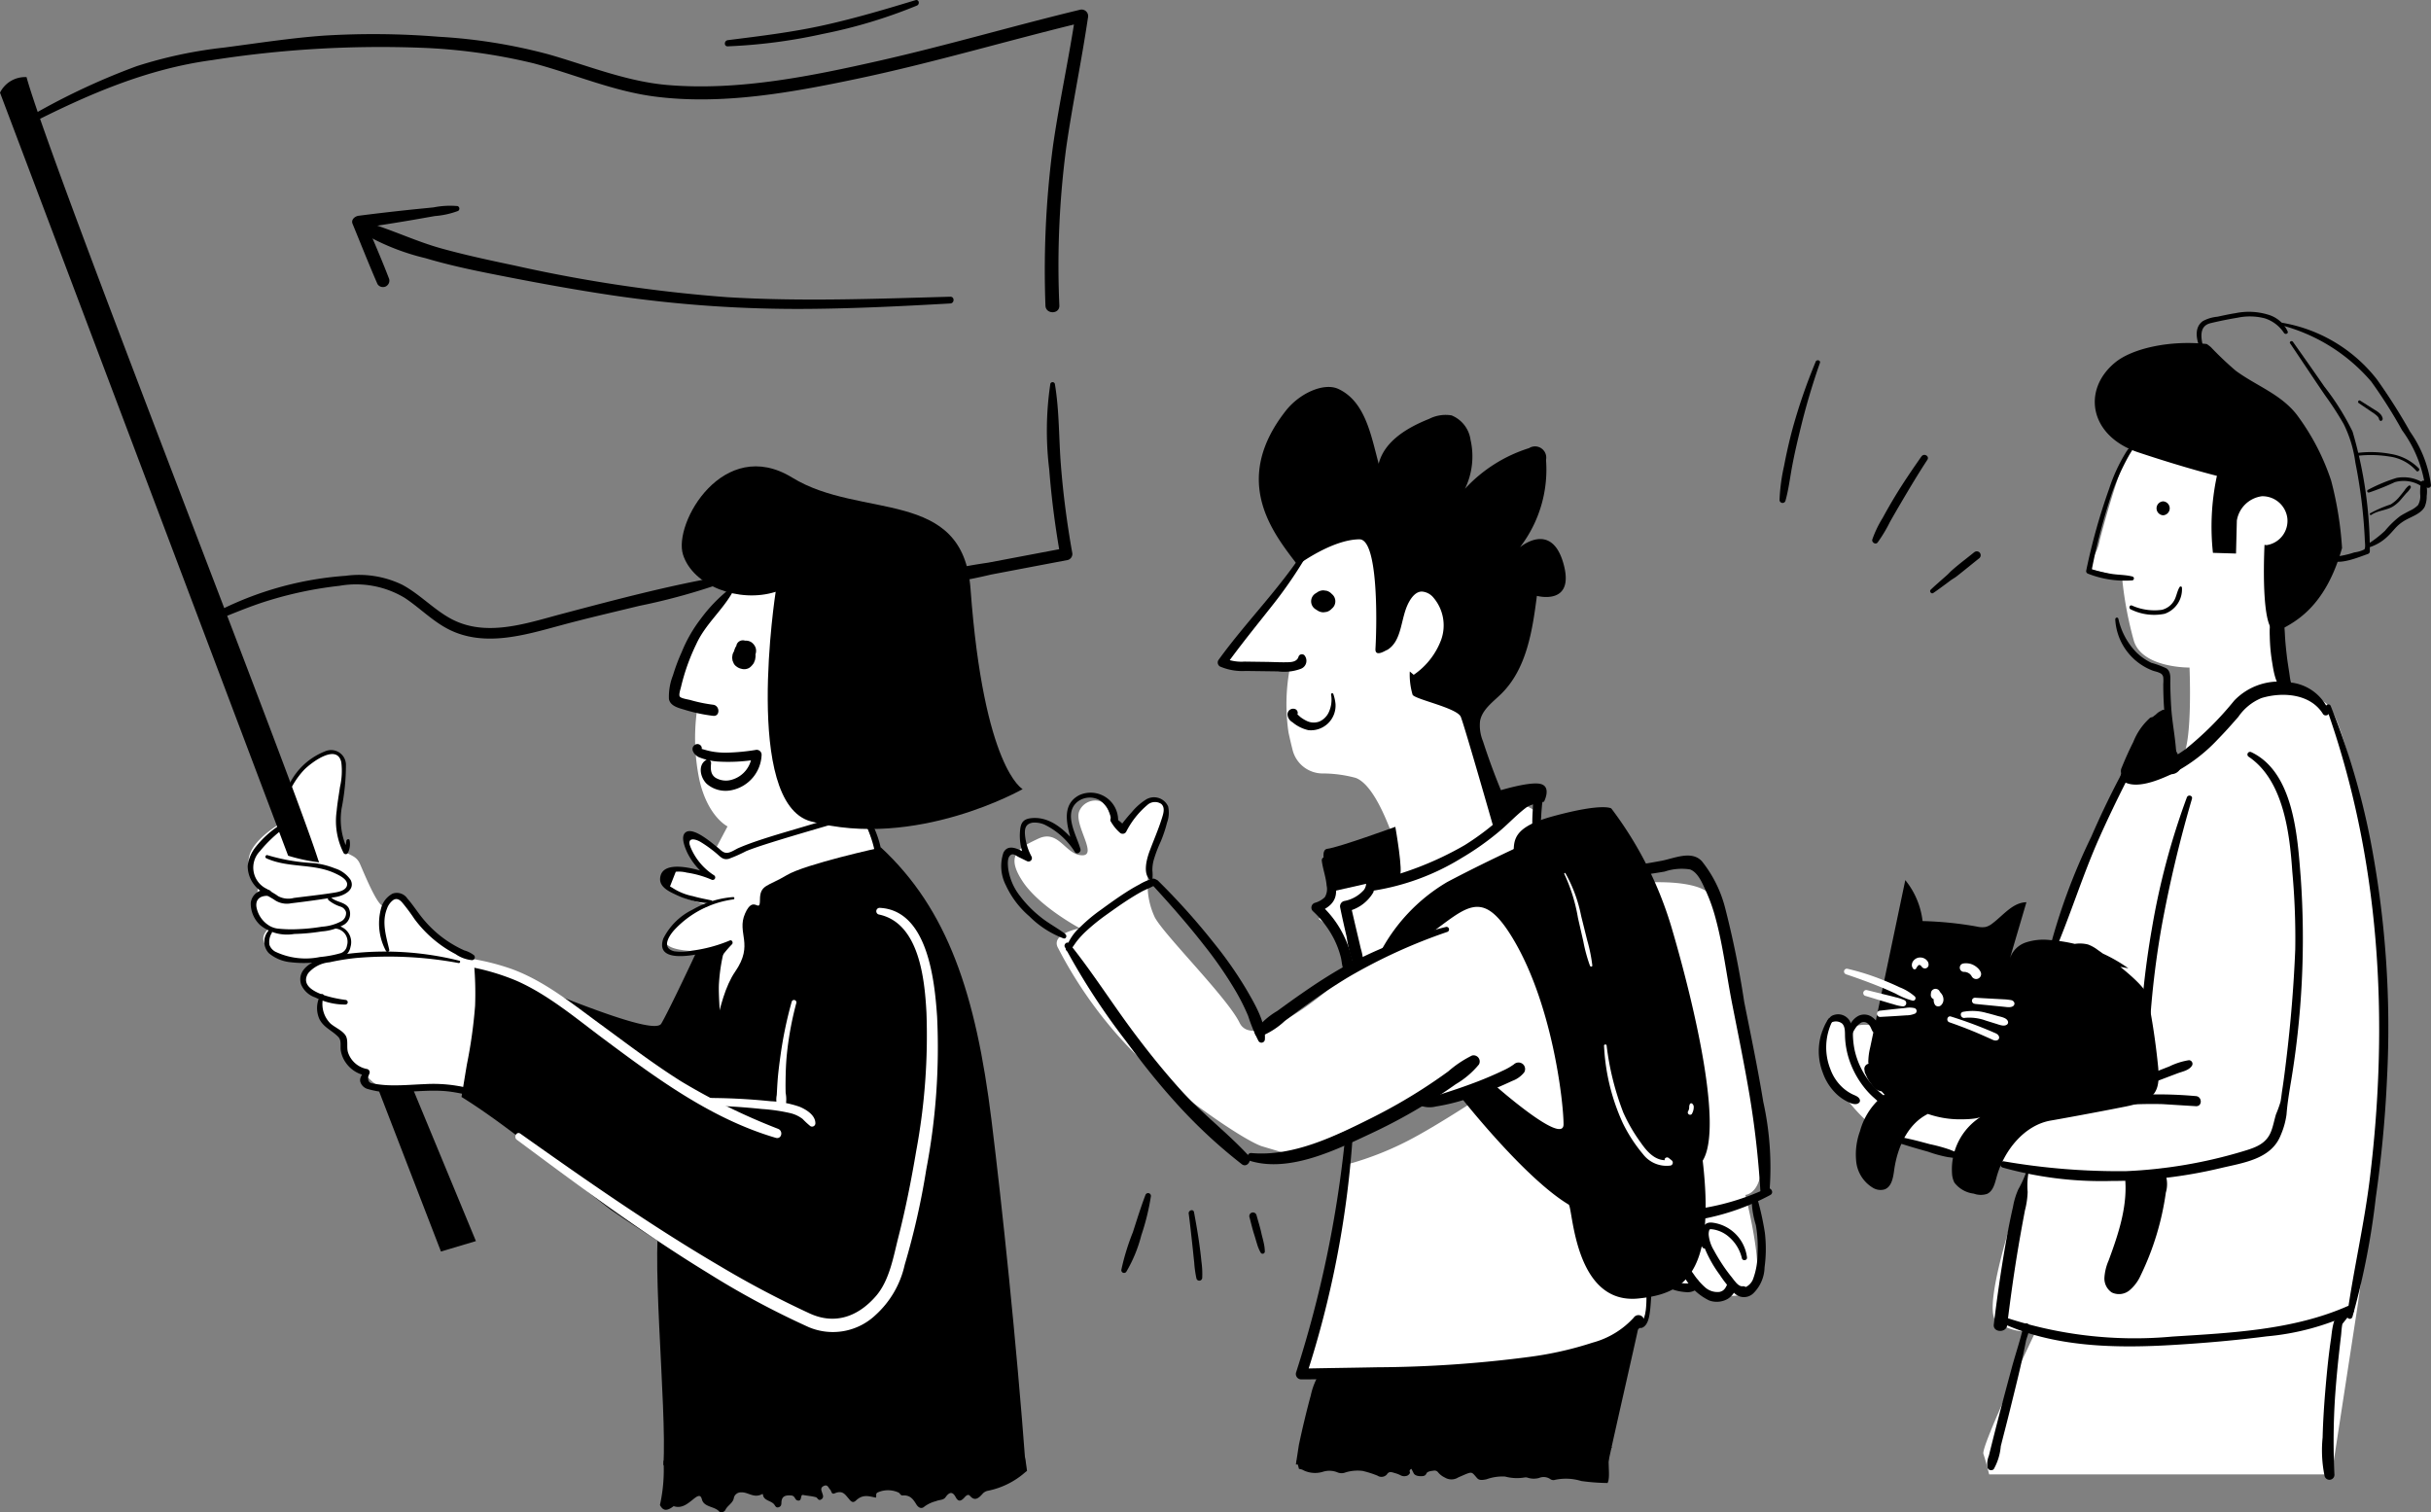
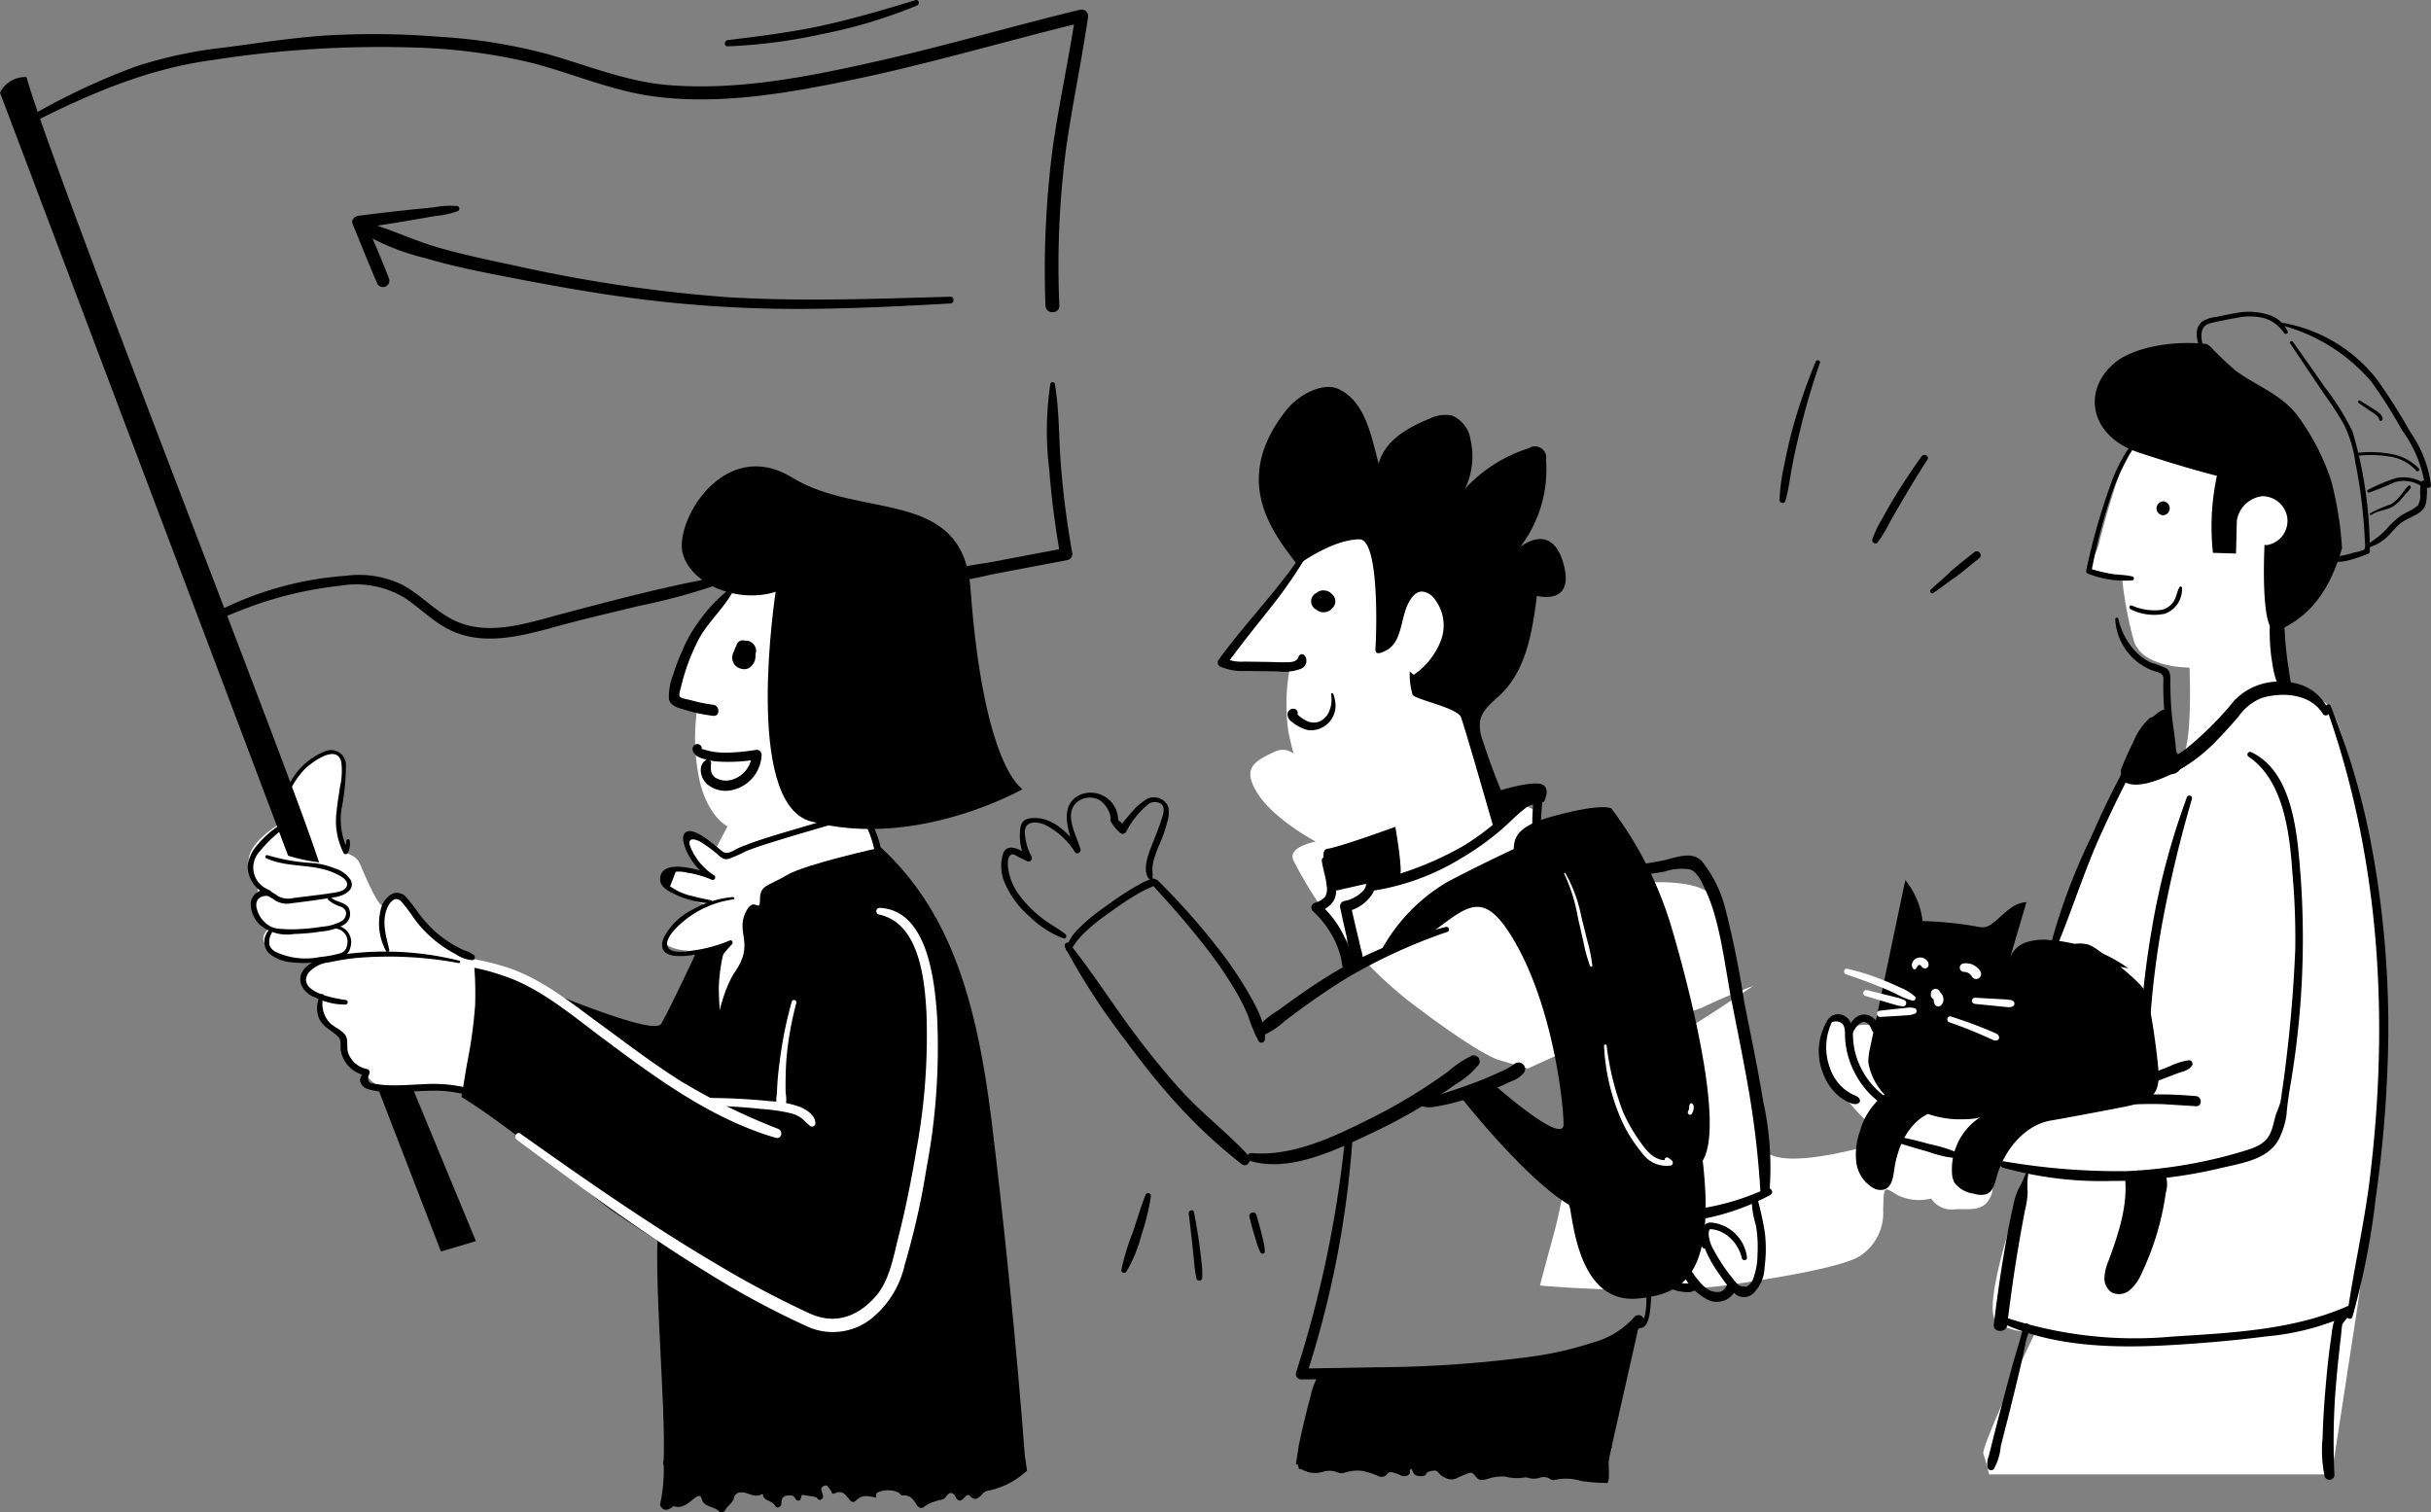
<svg xmlns="http://www.w3.org/2000/svg" width="225.02" height="140" viewBox="0 0 225.02 140">
  <rect x="0" y="0" width="225.02" height="140" fill="#808080" stroke="none" />
  <g transform="translate(-1269.255 -2968.612)">
    <g transform="translate(1330.337 3103.327)">
      <path d="M1374.149,3125.57c-6.207-.167-12.441-.126-18.678.01-4.919.106-9.841.26-14.763.393a14.978,14.978,0,0,1-.3,3.939c-.01.052-.021.1-.032.153.23.414.517.685,1.27.1.789.274,1.369-.29,1.919-.722.458-.36.607-.243.7.11.2.742,1.215.612,1.627,1.141.093.118.448.023.545-.185.192-.411.729-.64.786-1.133a.661.661,0,0,1,.662-.486c.676-.04,1.166.579,1.955.16.016-.009.067.006.068.017.036.6.769.574,1.05.948.108.146.167.344.441.24.224-.085.217-.29.223-.442.027-.581.383-.676.908-.636.351.027.334.388.553.454.5.152.242-.563.54-.5.4.08.821.1,1.193.21.172.052.22.393.518.183.241-.169.12-.4.061-.588-.067-.214-.2-.466.127-.63.389-.194.445.168.608.325.134.13.109.486.423.349.715-.308.952.093,1.255.442.168.192.37.55.71.226.661-.63,1.235-.383,1.848-.271.089-.15-.059-.314.133-.465a2.338,2.338,0,0,1,2,.012c.094.1.2.26.309.251.764-.063,1.026.388,1.319.855.128.2.419.475.748.16a3.126,3.126,0,0,1,1.063-.49c.29-.135.672-.073.873-.357.442-.631.724-.41.941-.008.2.377.435.449.806.033.152-.17.345-.352.515-.154.43.5.782.253,1.179-.207a.9.9,0,0,1,.49-.267,7.445,7.445,0,0,0,3.448-1.713l.163-.125C1374.3,3126.455,1374.229,3126.012,1374.149,3125.57Z" transform="translate(-1340.372 -3125.46)" />
    </g>
    <g transform="translate(1389.267 3102.574)">
      <path d="M1437.771,3127.9c.367-.67-.226-2.715.429-3.316-6.3.077-13.219,1.413-19.5,1.36q-4.86-.04-9.714-.116c.087.255.159.511.222.768a1,1,0,0,1,.435.136,2.463,2.463,0,0,0,1.81.119,1.988,1.988,0,0,1,1.324.065.968.968,0,0,0,.749,0,3.788,3.788,0,0,1,1.569-.136,9.367,9.367,0,0,1,1.379.437.67.67,0,0,0,.863-.1c.219-.351.46-.214.808-.118a2.551,2.551,0,0,1,.473.188.7.7,0,0,0,.459.071.486.486,0,0,0,.368-.224c.127-.136-.154-.27.171-.447.084.164.146.288.21.411.083.164.315.277.712.27s.415-.167.493-.291c.09-.141.367-.188.624-.217a.406.406,0,0,1,.423.143,1.815,1.815,0,0,0,.638.493,1.169,1.169,0,0,0,1.238-.016c1.359-.585,1.166-.58,1.732.056.161.18.355.234.882.118a4.358,4.358,0,0,1,1.714-.253,4.259,4.259,0,0,0,1.862.077.651.651,0,0,1,.269.042,1.841,1.841,0,0,0,1.024.011,1.09,1.09,0,0,1,1.035.106.476.476,0,0,0,.436.069,4.842,4.842,0,0,1,2.433.109A19.211,19.211,0,0,0,1437.771,3127.9Z" transform="translate(-1408.984 -3124.583)" />
    </g>
    <g transform="translate(1330.805 3019.798)">
      <path d="M1349.613,3028.919a52.638,52.638,0,0,0-5.986,7.527,10,10,0,0,0-1.658,5.748l1.955.3a18.93,18.93,0,0,0,.178,6.7c.77,3.438,2.608,4.326,2.608,4.326l-1.067,2.015a5.907,5.907,0,0,0-1.719-1.3c-.651-.178-1.007.415-.592,1.481a8.183,8.183,0,0,0,1.3,2.074s-2.607-.533-3.5.178,1.126,2.074,1.956,2.312,1.955.592,1.955.592-3.14.948-4.029,2.786,4.74,1.363,4.74,1.363-.533,5.393,0,6.1,6.993-5.808,6.993-5.808,8.712-7.645,8.475-8.119.059,1.008-3.734-9.541a116.136,116.136,0,0,1-5.156-19.438Z" transform="translate(-1340.918 -3028.208)" fill="#fff" />
    </g>
    <g transform="translate(1363.156 3014.168)">
-       <path d="M1447.6,3081.8c-.711-4.8-3.259-20.86-4.445-22.7s-7.349-1.482-10.608-.711a16.4,16.4,0,0,1-4.919.593s.059-5.867-.356-7.112-2.785-1.659-3.556-1.481-2.608-7.112-2.845-8.653,2.845-9.778.474-13.156-8.178-6.934-8.178-6.934l-9.66,1.719.084.123,1.931,2.84s-1.482,3.971-3.556,5.926-3.911,4.623-3.822,5.126,3.111.267,4.089.267a10.752,10.752,0,0,1,1.866.178,17.9,17.9,0,0,0-.148,6.075q.2.922.378,1.616a2.873,2.873,0,0,0,2.7,2.178,11.821,11.821,0,0,1,3.147.412c1.392.533,2.548,3.112,3.229,4.89s-1.659,3.022-3.555,3.793-3.083,4.385-3.083,4.385,2.371,1.6,2.608,2.548-.119,2.607-1.956,4.147-6.875,5.216-8,2.9-6.952-8.091-7.841-9.75a7.079,7.079,0,0,1-.119-5.749c1.3-3.141,1.421-3.955.978-4.793s-2.281-.067-3.052,1.474-1.778.178-2.133-.948-2.134-1.067-2.667.178,1.778,4.148.237,4.089-2.134-2.43-4.03-1.541-3.022,1.541-1.482,3.912,5.334,4.385,5.334,4.385-2.826.5-2,1.868a39.859,39.859,0,0,0,10.49,12.8c6.578,5.037,8.356,5.511,8.356,5.511l2.784.829s9.719-4.445,11.556-5.037,2.548.356,4.8-.711,4.5-1.9,4.5-1.9-5.749,3.911-9.3,5.866a28.973,28.973,0,0,1-6.578,2.667s-1.362,10.016-2.548,14.342-1.3,4.86-1.3,4.86,10.429.948,17.482-.059,11.141-1.956,12.208-2.726a4.756,4.756,0,0,0,2.074-4.208c.059-2.37.059-2.134,1.363-1.363a4.576,4.576,0,0,0,3.082.3,2.231,2.231,0,0,0,2.074,1.007c1.422-.118,2.845.356,3.5-1.363s-.948-8-.948-8S1448.307,3086.6,1447.6,3081.8Zm-12.211-2.151a71.987,71.987,0,0,1-3.871-7.665c-.344-.889-.607-2.064.171-2.811.437-.42,1.049-.442,1.528-.8.537-.406.976-.928,1.488-1.362.54-.458,1.324.321.781.781-.11.094-.218.192-.325.3a.53.53,0,0,1,.072.263c.019,1.836.368,3.66.5,5.49a32.427,32.427,0,0,0,.669,5.386C1436.538,3079.824,1435.685,3080.22,1435.385,3079.654Z" transform="translate(-1378.584 -3021.653)" fill="#fff" />
+       <path d="M1447.6,3081.8c-.711-4.8-3.259-20.86-4.445-22.7s-7.349-1.482-10.608-.711a16.4,16.4,0,0,1-4.919.593s.059-5.867-.356-7.112-2.785-1.659-3.556-1.481-2.608-7.112-2.845-8.653,2.845-9.778.474-13.156-8.178-6.934-8.178-6.934l-9.66,1.719.084.123,1.931,2.84s-1.482,3.971-3.556,5.926-3.911,4.623-3.822,5.126,3.111.267,4.089.267a10.752,10.752,0,0,1,1.866.178,17.9,17.9,0,0,0-.148,6.075q.2.922.378,1.616a2.873,2.873,0,0,0,2.7,2.178,11.821,11.821,0,0,1,3.147.412c1.392.533,2.548,3.112,3.229,4.89a7.079,7.079,0,0,1-.119-5.749c1.3-3.141,1.421-3.955.978-4.793s-2.281-.067-3.052,1.474-1.778.178-2.133-.948-2.134-1.067-2.667.178,1.778,4.148.237,4.089-2.134-2.43-4.03-1.541-3.022,1.541-1.482,3.912,5.334,4.385,5.334,4.385-2.826.5-2,1.868a39.859,39.859,0,0,0,10.49,12.8c6.578,5.037,8.356,5.511,8.356,5.511l2.784.829s9.719-4.445,11.556-5.037,2.548.356,4.8-.711,4.5-1.9,4.5-1.9-5.749,3.911-9.3,5.866a28.973,28.973,0,0,1-6.578,2.667s-1.362,10.016-2.548,14.342-1.3,4.86-1.3,4.86,10.429.948,17.482-.059,11.141-1.956,12.208-2.726a4.756,4.756,0,0,0,2.074-4.208c.059-2.37.059-2.134,1.363-1.363a4.576,4.576,0,0,0,3.082.3,2.231,2.231,0,0,0,2.074,1.007c1.422-.118,2.845.356,3.5-1.363s-.948-8-.948-8S1448.307,3086.6,1447.6,3081.8Zm-12.211-2.151a71.987,71.987,0,0,1-3.871-7.665c-.344-.889-.607-2.064.171-2.811.437-.42,1.049-.442,1.528-.8.537-.406.976-.928,1.488-1.362.54-.458,1.324.321.781.781-.11.094-.218.192-.325.3a.53.53,0,0,1,.072.263c.019,1.836.368,3.66.5,5.49a32.427,32.427,0,0,0,.669,5.386C1436.538,3079.824,1435.685,3080.22,1435.385,3079.654Z" transform="translate(-1378.584 -3021.653)" fill="#fff" />
    </g>
    <g transform="translate(1437.821 3006.519)">
      <path d="M1494.461,3014.943l-.051.138a95.256,95.256,0,0,0-3.09,9.7c-.415,2.43-2.252,2.43,0,2.963s2.074.771,2.074.771a34.162,34.162,0,0,0,1.067,5.63c.771,2.548,5.156,2.489,5.156,2.489s.3,6.934-.652,8.238-4.741,1.244-5.156,1.9-6.756,14.52-7.586,17.779-5.926,10.964-9.541,9.9-4.86-4.03-5.867-4.5a3.229,3.229,0,0,0-2.489,0c-.533.178-.711-.889-1.126-.83s-1.9.118-1.659,2.726,3.674,6.874,5.867,8,13.275,3.319,13.275,3.319-4.623,12.8-2.9,14.045a4.882,4.882,0,0,0,3.615.83s-5.1,10.667-4.86,11.379.533,1.9.533,1.9h31.706l2.37-15.409s3.378-22.934,2.371-33.246-3.734-21.394-5.1-22.579-3.852-1.778-3.971-2.252-1.3-4.978-1.185-6.815,1.9-7.171,2.193-9.008-10.786-9.423-12.031-9.245-2.981,2.241-2.981,2.241" transform="translate(-1465.515 -3012.747)" fill="#fff" />
    </g>
    <g transform="translate(1292.266 3038.156)">
      <path d="M1321.533,3072.175c-7.112-4.445-10.016-6.934-10.9-8.3s-1.482-1.067-1.9-.118-1.778-2.371-2.37-3.734-1.9-.3-1.9-3.141.533-5.215.178-6.578-2.252-.711-4.03,1.185a4.649,4.649,0,0,0-.948,4.385s-3.734,1.9-3.615,3.971,1.363,1.837.593,3.319.889,2.548,1.185,2.726-1.245.77.237,2.193,4.208.711,4.622.711-2.052.747-1.53,2.3,1.53.6,1.53,2.145,1.885,2.41,2.158,3.457a4.346,4.346,0,0,0,1.754,2.647c.77.355.948,2.014,4.682,1.362a13.872,13.872,0,0,1,8.3,1.126C1321.3,3082.6,1321.533,3072.175,1321.533,3072.175Z" transform="translate(-1296.047 -3049.582)" fill="#fff" />
    </g>
    <g transform="translate(1311.979 3056.022)">
      <path d="M1343.286,3080.723l.038.689s-.607-5.826-.5-7.391a16.49,16.49,0,0,1,.631-3.638l-2.757.8s-2.47,5.285-3.217,6.549-11.547-3.5-15.223-4.825a11.794,11.794,0,0,0-2.092-.557,31.281,31.281,0,0,1,.085,3.733,44.813,44.813,0,0,1-.758,5.418c-.169,1-.331,2.009-.5,3.015,4.665,2.88,10.671,8.067,13.832,10.45a128.948,128.948,0,0,0,12.006,7.352l4.366-16.083Z" transform="translate(-1318.999 -3070.383)" />
    </g>
    <g transform="translate(1330.085 3047.06)">
      <path d="M1340.652,3117.126h33.527c-.864-11.584-2.163-23.891-3.152-31.915-1.444-11.7-4.052-19.526-10.233-25.262,0,0-7.008,1.53-8.731,2.57s-2.47.856-2.47,2.263-.575-.551-1.379,1.284.861,2.814-.919,5.384-2.126,8.075-2.872,10.338-2.413,7.931-3.906,11.479C1339.313,3096.125,1341.017,3111.892,1340.652,3117.126Z" transform="translate(-1340.079 -3059.949)" />
    </g>
    <g transform="translate(1269.255 2975.74)">
      <path d="M1298.8,3049.609l-.089-.216c-2.52-7.947-24.705-64.153-27-72.473a2.6,2.6,0,0,0-2.456,1.438l26.671,70.635A16.875,16.875,0,0,0,1298.8,3049.609Z" transform="translate(-1269.255 -2976.91)" />
    </g>
    <g transform="translate(1304.27 3069.442)">
      <path d="M1313.285,3086.113c-.374.005-.751-.02-1.118-.028-.715-.017-1.429-.045-2.144-.077l5.8,15.02,3.238-.964Z" transform="translate(-1310.023 -3086.008)" />
    </g>
    <g transform="translate(1295.42 3038.068)">
      <path d="M1299.88,3054.661a7.543,7.543,0,0,1,1.835-3.389c.638-.647,3.033-2.469,3.431-.69a6.623,6.623,0,0,1-.124,2.3c-.107.74-.239,1.477-.307,2.223a6.53,6.53,0,0,0,.641,3.87.23.23,0,0,0,.4,0,1.842,1.842,0,0,0,.161-1.159c-.035-.187-.283-.116-.3.041a2.658,2.658,0,0,1-.253.887h.4a6.493,6.493,0,0,1-.588-3.891,20.988,20.988,0,0,0,.4-4.058,1.377,1.377,0,0,0-1.943-1.219,6.227,6.227,0,0,0-3.9,5.066c-.008.094.137.11.161.021Z" transform="translate(-1299.719 -3049.479)" />
    </g>
    <g transform="translate(1292.175 3044.75)">
      <path d="M1297.656,3060.563c2.018.93,4.353.461,6.36,1.392.409.19,1.334.616,1.1,1.208-.161.4-.754.524-1.135.586-1.245.2-2.505.331-3.756.491a1.99,1.99,0,0,1-1.461-.166c-.082-.059-.16-.116-.245-.169-.259-.16-.521-.312-.77-.487a2.18,2.18,0,0,1-.673-3.5,12.59,12.59,0,0,1,2.466-2.3c.192-.155-.054-.46-.26-.338a9.079,9.079,0,0,0-2.553,2.193,3.451,3.451,0,0,0-.78,1.8,2.833,2.833,0,0,0,1.337,2.415,9.9,9.9,0,0,0,.929.6c.118.07.221.139.268.173a2.037,2.037,0,0,0,1.5.274c1.371-.162,2.755-.352,4.116-.579.738-.122,1.839-.648,1.378-1.582a2.727,2.727,0,0,0-1.455-1.069,7.342,7.342,0,0,0-1.935-.487,17.947,17.947,0,0,1-4.306-.736c-.16-.061-.274.207-.118.279Z" transform="translate(-1295.941 -3057.259)" />
    </g>
    <g transform="translate(1292.459 3050.999)">
      <path d="M1303.47,3065.465a3.322,3.322,0,0,0,1.138.613.773.773,0,0,1,.49.5.874.874,0,0,1-.4.828,4.441,4.441,0,0,1-1.833.524,16.947,16.947,0,0,1-2.146.223,11.871,11.871,0,0,1-1.976-.052,2.017,2.017,0,0,1-.92-.379,2.548,2.548,0,0,1-1.016-1.61c-.111-.758.4-1.074,1.105-1.037.349.019.349-.525,0-.543a1.39,1.39,0,0,0-1.634,1.177,2.739,2.739,0,0,0,.884,2.084,3.944,3.944,0,0,0,3.141.809,18.532,18.532,0,0,0,2.54-.235,4.766,4.766,0,0,0,2.1-.644,1.173,1.173,0,0,0,.377-1.567c-.381-.545-1.158-.488-1.606-.94-.157-.159-.4.082-.245.244Z" transform="translate(-1296.272 -3064.534)" />
    </g>
    <g transform="translate(1293.72 3054.289)">
      <path d="M1304.382,3068.649a1.226,1.226,0,0,1,1.007,1.58.857.857,0,0,1-.563.686,10.287,10.287,0,0,1-1.944.363,6.522,6.522,0,0,1-4.116-.491,1.186,1.186,0,0,1-.551-.627,1.611,1.611,0,0,1,.221-1.116.188.188,0,0,0-.324-.19,1.546,1.546,0,0,0,.054,2.076,3.7,3.7,0,0,0,2.054.834,9.994,9.994,0,0,0,2.917-.088c.392-.056.781-.125,1.169-.21a2.453,2.453,0,0,0,.98-.353,1.336,1.336,0,0,0,.43-.764,1.549,1.549,0,0,0-1.257-1.98c-.183-.034-.263.244-.077.281Z" transform="translate(-1297.739 -3068.366)" />
    </g>
    <g transform="translate(1307.213 3056.974)">
      <path d="M1313.579,3071.978c1.6.322,3.281.282,4.9.566a21.213,21.213,0,0,1,4.76,1.347c2.948,1.276,5.578,3.513,8.14,5.42,4.92,3.665,9.947,7.387,15.913,9.144.545.161.724-.625.229-.828a58.152,58.152,0,0,1-8.983-4.4c-2.589-1.627-5.018-3.489-7.484-5.292-2.583-1.889-5.213-4.037-8.253-5.126a21.754,21.754,0,0,0-4.561-1.054,15.158,15.158,0,0,0-4.66-.131.183.183,0,0,0,0,.35Z" transform="translate(-1313.449 -3071.492)" fill="#fff" />
    </g>
    <g transform="translate(1316.948 3052.646)">
      <path d="M1324.923,3087.917c5.785,4.3,11.561,8.594,17.721,12.356a78.186,78.186,0,0,0,9.313,5,5.744,5.744,0,0,0,6.181-1.13,8.853,8.853,0,0,0,2.693-4.642,69.334,69.334,0,0,0,2-8.843,60.049,60.049,0,0,0,1-14.136c-.227-3.3-.855-9.857-5.323-10.067a.313.313,0,0,0-.083.613c3.753.768,4.253,5.984,4.42,9.068a58.328,58.328,0,0,1-.945,12.806c-.453,2.682-.979,5.355-1.652,7.99-.463,1.813-.819,4.014-2.085,5.468-1.631,1.875-3.753,2.673-6.093,1.616a89.37,89.37,0,0,1-8.354-4.408c-6.365-3.732-12.443-7.984-18.458-12.25-.345-.244-.659.316-.329.563Z" transform="translate(-1324.783 -3066.452)" fill="#fff" />
    </g>
    <g transform="translate(1331.146 3023.092)">
      <path d="M1346.957,3032.078a14.36,14.36,0,0,0-2.694,2.8,13.078,13.078,0,0,0-1.732,3.03,17.868,17.868,0,0,0-.818,2.176,5.366,5.366,0,0,0-.369,2.185c.122.683.965.844,1.522,1.017a14.96,14.96,0,0,0,2.568.539c.653.084.648-.945,0-1.026a14,14,0,0,1-2.1-.432c-.205-.058-.856-.147-.983-.32s.076-.726.118-.931a19.083,19.083,0,0,1,1.406-3.931c.825-1.819,2.4-3.1,3.369-4.824.1-.17-.106-.411-.284-.284Z" transform="translate(-1341.315 -3032.043)" />
      <g transform="translate(2.211 14.393)">
        <path d="M1344.086,3048.891c-.475.374.009.962.4,1.132a5.812,5.812,0,0,0,1.746.4,16.142,16.142,0,0,0,3.6-.189l-.449-.45a2.558,2.558,0,0,1-1.813,2.307,1.885,1.885,0,0,1-1.537-.16c-.49-.318-.475-.848-.424-1.367a.321.321,0,0,0-.479-.275c-.781.491-.5,1.644.068,2.191a2.668,2.668,0,0,0,2.326.589,3.468,3.468,0,0,0,2.76-3.285.457.457,0,0,0-.569-.433,19.36,19.36,0,0,1-2.684.249,7.272,7.272,0,0,1-1.268-.094,6.583,6.583,0,0,1-.673-.155c-.094-.027-.194-.05-.286-.082a.21.21,0,0,1-.125-.051c-.076-.093-.094-.022-.055.213.364-.344-.163-.83-.536-.537Z" transform="translate(-1343.889 -3048.801)" />
      </g>
    </g>
    <g transform="translate(1330.54 3051.651)">
      <path d="M1347.185,3065.295a8.84,8.84,0,0,0-3.75,1.161,5.948,5.948,0,0,0-2.711,2.675c-1.038,3.016,5.261,1,6.261.586l-.2-.352c-2.693,2.72-3.516,6.648-4.124,10.294h.472c-.044-.229-.093-.457-.142-.685s-.448-.186-.422.057.052.462.083.692.427.366.481.065c.642-3.592,1.287-7.413,3.948-10.126.135-.138,0-.435-.2-.351a13.5,13.5,0,0,1-3.542.948,4.806,4.806,0,0,1-1.609.054c-1.226-.306-.468-1.441.01-1.973a9.129,9.129,0,0,1,5.482-2.832c.12-.017.093-.224-.029-.214Z" transform="translate(-1340.609 -3065.294)" />
    </g>
    <g transform="translate(1381.968 3018.974)">
      <path d="M1408.805,3027.346c-2.369,3.821-5.636,7.012-8.258,10.65a.432.432,0,0,0,.155.588,5.24,5.24,0,0,0,2.377.411l2.984.039a4.4,4.4,0,0,0,2.126-.241.79.79,0,0,0,.321-1.252.329.329,0,0,0-.545.143c-.116.4-.532.49-.908.5-.7.025-1.4-.019-2.1-.028l-1.989-.027a4.091,4.091,0,0,1-1.835-.293l.155.588c1.333-1.85,2.771-3.613,4.181-5.4a41.174,41.174,0,0,0,3.689-5.474.2.2,0,0,0-.354-.206Z" transform="translate(-1400.486 -3027.248)" />
    </g>
    <g transform="translate(1385.775 3004.431)">
      <path d="M1418.891,3036.655l.364.308a6.808,6.808,0,0,0,2.542-3.244,3.963,3.963,0,0,0-.731-3.92,1.526,1.526,0,0,0-1.056-.543c-.537,0-.936.5-1.195.972-.807,1.472-.582,3.569-2.02,4.437.017-.076-1.132.776-1.081-.107.161-2.811.213-10.142-1.478-10.137-2.544.009-5.726,2.383-5.726,2.383-2.2-2.883-6.225-7.73-1.106-14.271,1.308-1.671,3.562-2.641,4.87-2.035,2.493,1.154,3.026,4.271,3.739,6.926.533-2.1,2.657-3.349,4.666-4.151a3.363,3.363,0,0,1,2.078-.325,2.867,2.867,0,0,1,1.761,2.275,6.884,6.884,0,0,1-.516,4.517,13.588,13.588,0,0,1,5.93-3.761,1.037,1.037,0,0,1,1.57,1.084,11.783,11.783,0,0,1-2.411,8.092s2.9-2.47,4.02,1.5-2.454,3-2.454,3c-.417,3.247-.956,6.751-3.283,9.053-.776.767-1.778,1.458-1.978,2.53a3.859,3.859,0,0,0,.267,1.866,62.039,62.039,0,0,0,2.346,6.126l-1.344,1.945s-2.713-9.5-3.052-10.322-4.168-1.6-4.458-2.035A6.588,6.588,0,0,1,1418.891,3036.655Z" transform="translate(-1404.918 -3010.316)" />
    </g>
    <g transform="translate(1390.619 3023.261)">
      <path d="M1412.37,3032.508l-.09-.04.42.545-.005-.027a1.015,1.015,0,0,0-.709-.709l-.281-.038a1,1,0,0,0-.513.138l-.025.016-.062.04-.12.078a.861.861,0,0,0,0,1.488l.12.077.057.037.029.019a1.011,1.011,0,0,0,.513.139l.281-.038a1.019,1.019,0,0,0,.709-.708l.005-.028-.42.545.09-.041a.877.877,0,0,0,.311-.311.871.871,0,0,0,0-.873.887.887,0,0,0-.311-.311Z" transform="translate(-1410.559 -3032.24)" />
    </g>
    <g transform="translate(1384.729 3066.286)">
      <path d="M1403.961,3092.127c3.679,1.1,7.995-1.054,11.261-2.586a50.417,50.417,0,0,0,5.211-2.829q1.3-.806,2.543-1.69a8.018,8.018,0,0,0,2.146-1.828.569.569,0,0,0-.637-.828,10.184,10.184,0,0,0-2.2,1.468q-1.163.846-2.375,1.625a50.436,50.436,0,0,1-4.683,2.667c-3.378,1.691-7.306,3.62-11.164,3.27-.43-.039-.489.616-.1.732Z" transform="translate(-1403.701 -3082.334)" />
    </g>
    <g transform="translate(1385.4 3054.408)">
      <path d="M1422.179,3068.513a39.117,39.117,0,0,0-9.45,3.682c-1.39.779-2.722,1.655-4.028,2.566-.721.5-1.433,1.019-2.144,1.535a6.942,6.942,0,0,0-2.019,1.781.4.4,0,0,0,.451.586,7.265,7.265,0,0,0,2.268-1.442q1-.757,2.012-1.487c1.262-.908,2.554-1.777,3.885-2.581a50.165,50.165,0,0,1,9.151-4.181.239.239,0,0,0-.127-.46Z" transform="translate(-1404.482 -3068.504)" />
    </g>
    <g transform="translate(1375.893 3050.038)">
      <path d="M1393.5,3063.973c1.653,1.8,3.246,3.614,4.749,5.543a36.727,36.727,0,0,1,2.92,4.241,19.976,19.976,0,0,1,1.139,2.278,14.867,14.867,0,0,0,.96,2.323.318.318,0,0,0,.588-.159c.1-1.546-.947-3.293-1.695-4.589a36.546,36.546,0,0,0-3-4.3,63.848,63.848,0,0,0-5.2-5.8c-.3-.3-.743.153-.46.46Z" transform="translate(-1393.413 -3063.416)" />
    </g>
    <g transform="translate(1367.793 3055.861)">
      <path d="M1384.01,3070.612a63.653,63.653,0,0,0,5.674,8.726c1.36,1.847,2.779,3.657,4.312,5.365a47.49,47.49,0,0,0,6.4,6.017c.477.364.993-.394.618-.8-1.955-2.119-4.275-3.87-6.223-6.015-1.54-1.7-2.978-3.484-4.351-5.316-2.048-2.731-3.874-5.643-6.011-8.3-.2-.248-.552.068-.422.325Z" transform="translate(-1383.982 -3070.196)" />
    </g>
    <g transform="translate(1395.966 3041.736)">
      <path d="M1442,3103.558c.687-.2.763-1.252.833-1.829a28.788,28.788,0,0,0,.064-4.571c-.145-3.81-.313-7.775-1.507-11.42a54.323,54.323,0,0,0-2.863-6.454,47.015,47.015,0,0,1-2.125-5.407,92.145,92.145,0,0,1-2.99-11.345,33.455,33.455,0,0,1-.677-4.489,18.045,18.045,0,0,1,.057-2.692,4.815,4.815,0,0,1,.128-.833c.039-.137.021-.033-.081.016.414-.2.119-.933-.319-.757a10.32,10.32,0,0,0-3.191,2.26,24.182,24.182,0,0,1-3.68,2.822,29.984,29.984,0,0,1-8.543,3.321l.439.755c.224-.263.446-.526.668-.79a.379.379,0,0,0-.536-.536q-.387.343-.77.687c-.272.244-.073.819.319.771a22.01,22.01,0,0,0,8.11-3,25.654,25.654,0,0,0,3.539-2.5c1.259-1.057,2.308-2.363,3.866-3l-.319-.757c-.484.241-.441,1.353-.468,1.754a18.731,18.731,0,0,0,.126,3.888,76.212,76.212,0,0,0,2.245,10.183,57.435,57.435,0,0,0,3.8,10.435,38.3,38.3,0,0,1,3.108,7.5,35.305,35.305,0,0,1,.838,5.7c.184,1.964.342,3.934.364,5.906.007.6.256,3.667-.563,3.913a.238.238,0,0,0,.126.459Z" transform="translate(-1416.785 -3053.75)" />
    </g>
    <g transform="translate(1389.197 3073.726)">
      <path d="M1413.455,3091.327a105.213,105.213,0,0,1-4.53,21.612.5.5,0,0,0,.479.63c4.624-.023,9.248-.057,13.865-.337,4.463-.27,9.127-.621,13.387-2.076a9.007,9.007,0,0,0,4.355-2.646.531.531,0,1,0-.837-.647,7.917,7.917,0,0,1-3.791,2.3,32.378,32.378,0,0,1-5.8,1.315,111.984,111.984,0,0,1-14.17.969c-2.335.048-4.67.072-7.005.124l.48.63a91.243,91.243,0,0,0,4.262-21.876c.027-.451-.642-.432-.691,0Z" transform="translate(-1408.903 -3090.995)" />
    </g>
    <g transform="translate(1411.843 3047.808)">
      <path d="M1435.73,3063.977c2.958-.51,5.93-.908,8.9-1.341.713-.1,1.424-.212,2.133-.331a4.948,4.948,0,0,1,2.348-.2c.757.279,1.147,1.3,1.478,2.007a15.974,15.974,0,0,1,.9,2.551c.692,2.561,1.006,5.238,1.518,7.842.554,2.814,1.131,5.625,1.609,8.453a84.464,84.464,0,0,1,1.005,8.833.43.43,0,0,0,.859,0,28.179,28.179,0,0,0-.588-8.188c-.509-3.1-1.149-6.174-1.766-9.252a86.642,86.642,0,0,0-1.759-8.67,11.453,11.453,0,0,0-2.159-4.339c-.957-1.026-2.553-.26-3.72-.04-3.635.691-7.373,1.014-10.952,1.963-.467.124-.264.791.2.712Z" transform="translate(-1435.269 -3060.82)" />
      <g transform="translate(9.232 30.79)">
        <path d="M1457.706,3096.7a22.606,22.606,0,0,1-5.506,1.752,12.633,12.633,0,0,1-3.086.185,10.048,10.048,0,0,1-1.384-.206,6.356,6.356,0,0,0-1.373-.3.338.338,0,0,0-.29.5c.517.806,1.858,1.014,2.73,1.082a12.244,12.244,0,0,0,3.327-.262,21.883,21.883,0,0,0,5.933-2.148c.4-.214.05-.788-.352-.6Z" transform="translate(-1446.018 -3096.668)" />
      </g>
      <g transform="translate(4.885 8.705)">
        <path d="M1441.74,3073.37a8.346,8.346,0,0,0,3.767-1.67l-.537-.538a6.8,6.8,0,0,1-1.586,1.79,6.409,6.409,0,0,1-.965.636c-.186.1-.376.2-.571.279a5.464,5.464,0,0,1-.562.163.469.469,0,0,0,.249.9q1-.276,1.983-.634c.338-.125.671-.258,1-.4a4.027,4.027,0,0,0,.981-.5.482.482,0,0,0,.075-.581.494.494,0,0,0-.542-.22,5.615,5.615,0,0,0-.99.418q-.425.186-.857.356-.937.368-1.9.658l.249.9c.231-.077.439-.2.662-.291.2-.087.406-.181.6-.286a7.567,7.567,0,0,0,1.145-.762,6.825,6.825,0,0,0,1.7-2.038c.176-.319-.2-.778-.537-.537a17.687,17.687,0,0,1-1.641,1.1,6.557,6.557,0,0,1-1.805.686c-.309.068-.247.587.076.56Z" transform="translate(-1440.957 -3070.955)" />
      </g>
    </g>
    <g transform="translate(1389.204 3091.15)">
      <path d="M1437.744,3124.5c.75-3.528,2.988-13.218,2.939-13.216-.951.035-2.406,3.136-10.45,3.718s-19.111.855-19.111.855a6.27,6.27,0,0,0-.825,2.034q-.619,2.293-1.109,4.618l-.277,1.8Z" transform="translate(-1408.911 -3111.283)" />
    </g>
    <g transform="translate(1484.558 3033.816)">
      <path d="M1519.946,3044.791c4.989,13.983,5.833,28.911,4.047,43.57-.521,4.276-1.507,8.466-2.108,12.723a.255.255,0,0,0,.492.136,70.117,70.117,0,0,0,2.161-11.042c.518-3.65.872-7.324,1.038-11.008a91.44,91.44,0,0,0-1.587-22.344,68.594,68.594,0,0,0-3.624-12.151c-.1-.253-.516-.153-.42.116Z" transform="translate(-1519.931 -3044.529)" />
    </g>
    <g transform="translate(1462.356 3007.611)">
      <path d="M1500.024,3014.038a15.514,15.514,0,0,0-3.813,6.218,56.4,56.4,0,0,0-2.122,7.572.251.251,0,0,0,.172.3,9.3,9.3,0,0,0,4.111.613.184.184,0,0,0,0-.353c-.647-.169-1.343-.146-2.005-.257a15.19,15.19,0,0,1-1.975-.477l.172.3a55.716,55.716,0,0,1,1.9-7.271,22.629,22.629,0,0,1,1.6-3.536,29.589,29.589,0,0,1,2.094-3.013c.058-.079-.064-.157-.13-.1Z" transform="translate(-1494.082 -3014.018)" />
    </g>
    <g transform="translate(1466.362 3022.901)">
      <path d="M1498.871,3033.94a4.862,4.862,0,0,0,3.139.406,2.393,2.393,0,0,0,1.592-2.442.119.119,0,0,0-.215-.028c-.245.4-.286.89-.532,1.292a1.8,1.8,0,0,1-1.114.813,5.119,5.119,0,0,1-2.771-.4c-.23-.078-.319.274-.1.359Z" transform="translate(-1498.745 -3031.82)" />
    </g>
    <g transform="translate(1463.153 3000.363)">
      <path d="M1516.887,3018.309a21.433,21.433,0,0,0-3.19-6.109c-1.5-1.91-3.738-2.655-5.64-4.056a30.453,30.453,0,0,1-2.3-2.182,3.83,3.83,0,0,0-.382-.289c-3.438-.375-6.91.412-8.491,1.719-3.089,2.553-2.346,6.813,2.147,8.308s7.285,2.175,7.285,2.175a22.406,22.406,0,0,0-.368,7.128l2.136.065.077-3.055a2.707,2.707,0,0,1,2.316-2.249,2.319,2.319,0,0,1,2.357,2.021,2.272,2.272,0,0,1-1.891,2.5.592.592,0,0,1-.222-.025c-.077,1.718-.305,8.8,1.307,7.946,1.454-.769,4.306-2.1,5.87-7.648A32.27,32.27,0,0,0,1516.887,3018.309Z" transform="translate(-1495.01 -3005.579)" />
    </g>
    <g transform="translate(1468.857 3015.022)">
      <path d="M1502.273,3023.935a.645.645,0,0,0,0-1.288.645.645,0,0,0,0,1.288Z" transform="translate(-1501.65 -3022.647)" />
    </g>
    <g transform="translate(1441.026 3050.082)">
      <path d="M1494.484,3071.631a14.284,14.284,0,0,0-7.27-2.616,5.221,5.221,0,0,0-2.235.228,2.335,2.335,0,0,0-1.493,1.581l1.562-5.31c-1.26.02-2.133,1.2-3.138,1.956a1.712,1.712,0,0,1-.643.335,2.1,2.1,0,0,1-.818-.041,33.02,33.02,0,0,0-5.013-.505,7.367,7.367,0,0,0-1.6-3.791l-3.247,15.48a5.963,5.963,0,0,0-.179,1.386,5.707,5.707,0,0,0,1.507,2.987,6.347,6.347,0,0,0-2.279,3.4,6.265,6.265,0,0,0-.337,2.864,3.219,3.219,0,0,0,1.528,2.358,1.35,1.35,0,0,0,1.1.15c.641-.245.779-1.068.873-1.749.286-2.1,1.232-4.292,3.126-5.233a9.034,9.034,0,0,0,2.983.5c1.7,0,1.936-.246,1.936-.246a5.755,5.755,0,0,0-2.687,5.219,2.127,2.127,0,0,0,.222.887,2.65,2.65,0,0,0,1.792,1.017,1.889,1.889,0,0,0,1.227.027c.565-.256.724-.963.888-1.561.673-2.445,2.57-4.84,5.074-5.241.4-.064,4.111-.736,6.877-1.289s3.2-1.382,3-3.673a64.781,64.781,0,0,0-.988-6.558c-.2-1.067-3.549-3.533-4.606-4.267a3.435,3.435,0,0,0-.9-.5,3.1,3.1,0,0,0-1.3-.042,4.148,4.148,0,0,0-2.357.885" transform="translate(-1469.248 -3063.467)" />
    </g>
    <g transform="translate(1437.616 3062.84)">
      <path d="M1466.15,3078.416a5.49,5.49,0,0,0-.51,4.978,5.01,5.01,0,0,0,1.283,1.987,4.189,4.189,0,0,0,.959.673c.3.148.769.375,1.073.152a.273.273,0,0,0,.094-.358c-.112-.265-.463-.354-.7-.477a3.933,3.933,0,0,1-.841-.572,4.284,4.284,0,0,1-1.164-1.729,5.462,5.462,0,0,1,.174-4.441c.142-.24-.207-.428-.365-.213Z" transform="translate(-1465.277 -3078.322)" />
    </g>
    <g transform="translate(1441.833 3067.078)">
-       <path d="M1470.2,3083.864c.009.049.02.1.027.149l.056-.425a.641.641,0,0,0-.064.458,1.673,1.673,0,0,0,.1.227c.035.079.068.159.1.236a2.848,2.848,0,0,0,.251.43c.1.134.2.269.3.4a.875.875,0,0,0,.293.288c.034.019.07.036.1.053a.883.883,0,0,0,.424.125.519.519,0,0,0,.3-.107.546.546,0,0,0,.179-.259.926.926,0,0,0,0-.455.817.817,0,0,0-.13-.368q-.137-.2-.276-.4a4.135,4.135,0,0,0-.4-.48c-.058-.061-.125-.115-.186-.173a.691.691,0,0,0-.522-.255l.278.076c-.043-.022-.086-.047-.128-.071a.485.485,0,0,0-.537.038.494.494,0,0,0-.173.508Z" transform="translate(-1470.187 -3083.255)" />
-     </g>
+       </g>
    <g transform="translate(1444.64 3073.841)">
      <path d="M1473.494,3091.454c0-.071,0-.079.005-.025a.19.19,0,0,0,.031.094.388.388,0,0,0,.136.125,1.229,1.229,0,0,0,.3.106q.376.112.752.23c.608.19,1.222.357,1.834.532a11.77,11.77,0,0,0,1.841.5c.5.056.986.156,1.483.207.229.023.238-.3.051-.375-.463-.174-.928-.342-1.385-.53a15.069,15.069,0,0,0-1.841-.505c-.6-.16-1.2-.327-1.806-.463-.246-.054-.491-.108-.738-.16a1.445,1.445,0,0,0-.35-.058.427.427,0,0,0-.186.044l-.052.041c-.047.065-.052.069-.016.01a.14.14,0,0,0-.06.23Z" transform="translate(-1473.455 -3091.129)" />
    </g>
    <g transform="translate(1454.418 3038.206)">
      <path d="M1485.049,3088.124a33.887,33.887,0,0,0,10.045,1.242,43.421,43.421,0,0,0,10.082-1.179c2.131-.51,4.752-.819,5.625-3.1a7.157,7.157,0,0,0,.522-1.876c.066-.886.2-1.731.343-2.622a80.5,80.5,0,0,0,.973-19.3c-.3-3.754-.621-9.742-4.58-11.619a.245.245,0,0,0-.247.422c3.227,2.17,3.8,7.059,4.044,10.616a67.27,67.27,0,0,1,.275,7.215c-.137,3.408-.421,6.82-.83,10.206-.113.939-.23,1.878-.374,2.813-.056.364-.091.741-.161,1.1a10.97,10.97,0,0,1-.416,1.149c-.162.525-.253,1.068-.453,1.583-.467,1.208-1.531,1.524-2.693,1.872a44.053,44.053,0,0,1-10.731,1.81,62.462,62.462,0,0,1-11.268-.9.292.292,0,0,0-.156.563Z" transform="translate(-1484.839 -3049.64)" />
    </g>
    <g transform="translate(1464.046 3076.785)">
      <path d="M1497.933,3095.156c.339,2.7-.557,5.379-1.5,7.926a4.719,4.719,0,0,0-.383,1.56,1.562,1.562,0,0,0,.68,1.382,1.534,1.534,0,0,0,1.637-.193,3.863,3.863,0,0,0,1.037-1.385,25.662,25.662,0,0,0,2.331-7.665,2.76,2.76,0,0,0-.291-2.225Z" transform="translate(-1496.05 -3094.557)" />
    </g>
    <g transform="translate(1453.801 3076.839)">
      <path d="M1487.2,3094.684a10.381,10.381,0,0,1-.809,1.81,6.96,6.96,0,0,0-.49,1.628c-.279,1.208-.512,2.433-.724,3.655-.415,2.4-.756,4.8-1.051,7.217-.1.778,1.221.819,1.247,0,.009-.306.051-.607.04-.914a.546.546,0,0,0-1.068-.144c-.09.293-.127.594-.2.893l1.225.166c.295-2.393.624-4.779,1.026-7.156.192-1.14.4-2.275.615-3.411a7.65,7.65,0,0,0,.249-1.7,7.322,7.322,0,0,1,.113-2,.091.091,0,0,0-.175-.048Z" transform="translate(-1484.121 -3094.62)" />
    </g>
    <g transform="translate(1454.156 3089.481)">
      <path d="M1484.672,3110.812c4.966,2.4,10.838,2.478,16.229,2.15,2.849-.173,5.709-.422,8.541-.788a23.513,23.513,0,0,0,7.887-2.119c.456-.239.056-.877-.4-.677-5.038,2.22-10.785,2.472-16.223,2.816a37.958,37.958,0,0,1-15.821-1.9.283.283,0,0,0-.217.514Z" transform="translate(-1484.535 -3109.339)" />
    </g>
    <g transform="translate(1453.18 3091.114)">
      <path d="M1487.26,3111.649l-.092.09-.394-.16c-.036-.128.03-.106-.022-.021a1.2,1.2,0,0,0-.069.283c-.07.286-.141.574-.221.857-.259.917-.553,1.825-.8,2.749-.6,2.219-1.19,4.436-1.75,6.664q-.174.692-.344,1.385a2.09,2.09,0,0,0-.131,1.085.352.352,0,0,0,.583.154,5.233,5.233,0,0,0,.651-2.122c.271-1.081.556-2.159.822-3.242.53-2.154,1.081-4.307,1.506-6.48.073-.371.413-1.07.294-1.457a.272.272,0,0,0-.394-.16.269.269,0,1,0,.363.373Z" transform="translate(-1483.398 -3111.241)" />
    </g>
    <g transform="translate(1484.192 3090.128)">
      <path d="M1521.388,3111.125l.4-.5a.277.277,0,0,0-.055-.429c-1.192-.59-1.3,1.627-1.4,2.311-.218,1.446-.363,2.9-.49,4.36-.139,1.59-.247,3.183-.287,4.778a11.777,11.777,0,0,0,.186,3.582.465.465,0,0,0,.91-.123,63.015,63.015,0,0,1,.053-7.183q.142-2.024.365-4.041c.063-.559.123-1.119.192-1.677.052-.417.047-1.341.4-1.611l-.287.076.152.028-.163-.4c-.118.179-.237.356-.356.534-.155.231.216.524.39.3Z" transform="translate(-1519.505 -3110.093)" />
    </g>
    <g transform="translate(1388.434 3032.783)">
      <path d="M1412.046,3043.46a2.757,2.757,0,0,1-.181,1.544,1.722,1.722,0,0,1-.9.939,1.481,1.481,0,0,1-1.191-.061,3.3,3.3,0,0,1-.6-.374,1.932,1.932,0,0,0-.3-.249c-.037-.015-.016.009-.043.115-.062.239.028.038.075-.031a.389.389,0,0,0-.138-.528.521.521,0,0,0-.755.478.879.879,0,0,0,.456.717,3.48,3.48,0,0,0,1.469.734,2.286,2.286,0,0,0,2.515-2.439,4.05,4.05,0,0,0-.2-.9.107.107,0,0,0-.207.057Z" transform="translate(-1408.014 -3043.326)" />
    </g>
    <g transform="translate(1391.757 3045.149)">
      <path d="M1418.538,3057.724s-5.234,1.906-6.3,2.035.614,3.91.614,3.91,5.686-1.26,6.073-1.422S1418.538,3057.724,1418.538,3057.724Z" transform="translate(-1411.884 -3057.724)" />
    </g>
    <g transform="translate(1400.576 3066.968)">
      <path d="M1422.228,3086.527a.429.429,0,0,0,.206.634,2.424,2.424,0,0,0,1.306.037,18.477,18.477,0,0,0,2.937-.722c.934-.292,1.847-.647,2.748-1.029q.695-.293,1.377-.615a2.488,2.488,0,0,0,1.117-.8.612.612,0,0,0-.1-.735.625.625,0,0,0-.858,0,5.721,5.721,0,0,1-1.013.579q-1.181.562-2.4,1.03c-.813.31-1.633.6-2.459.869-.426.14-.851.279-1.28.412-.338.1-.938.376-1.289.259l.21.21-.018-.067a.269.269,0,0,0-.484-.063Z" transform="translate(-1422.152 -3083.128)" />
    </g>
    <g transform="translate(1407.861 3041.135)">
      <path d="M1430.633,3053.769s2.907-.921,3.974-.678.339,1.647.339,1.647a7.181,7.181,0,0,0-2.568.97c-.581.582-1.6,1.405-1.6-.049A7.259,7.259,0,0,0,1430.633,3053.769Z" transform="translate(-1430.633 -3053.05)" />
    </g>
    <g transform="translate(1367.923 3049.945)">
      <path d="M1384.48,3069.978c.274-.286.468-.638.715-.947a8.218,8.218,0,0,1,.779-.835,18.6,18.6,0,0,1,1.934-1.566c.7-.5,1.4-1,2.125-1.459.36-.23.727-.45,1.1-.655.412-.224.88-.379,1.272-.631a.314.314,0,0,0-.24-.57,4.884,4.884,0,0,0-1.252.542c-.422.22-.829.464-1.228.72-.777.5-1.531,1.04-2.275,1.585a14.869,14.869,0,0,0-1.9,1.574,4.69,4.69,0,0,0-1.375,2.042.206.206,0,0,0,.342.2Z" transform="translate(-1384.134 -3063.308)" />
    </g>
    <g transform="translate(1393.305 3048.518)">
      <path d="M1415.5,3062c.348.643.879,1.373.4,2.1a3.207,3.207,0,0,1-1.862,1.05.511.511,0,0,0-.348.613c.182.912.392,1.816.6,2.722a13.6,13.6,0,0,0,.666,2.667l.743-.573-.021-.025a.468.468,0,0,0-.731.094c-.037.073-.2.482-.029.132l.686-.088-.022-.026c-.286-.338-.825.025-.717.418l.009.033a.443.443,0,0,0,.731.192c.027-.022.178-.181.074-.1l-.778-.206.008.033a.475.475,0,0,0,.929-.125,5.885,5.885,0,0,0-.247-1.38q-.152-.661-.31-1.321-.321-1.355-.629-2.714l-.348.613a3.721,3.721,0,0,0,2.444-1.752,2.329,2.329,0,0,0-.877-2.649.24.24,0,0,0-.375.289Z" transform="translate(-1413.686 -3061.646)" />
    </g>
    <g transform="translate(1390.633 3047.973)">
      <path d="M1411.538,3061.255c.085.8.391,1.558.455,2.371a1.451,1.451,0,0,1-.171,1.081,2.176,2.176,0,0,1-.906.514.465.465,0,0,0-.2.77,9.11,9.11,0,0,1,2.014,2.689,8.49,8.49,0,0,1,.573,1.563c.124.469.092,1.133.477,1.47a.345.345,0,0,0,.532-.068c.323-.451.052-1.173-.079-1.659a9.878,9.878,0,0,0-.646-1.713,9.341,9.341,0,0,0-2.219-2.933l-.2.77c.872-.368,1.669-.849,1.7-1.9a4.994,4.994,0,0,0-.9-3.131.247.247,0,0,0-.418.173Z" transform="translate(-1410.575 -3061.012)" />
    </g>
    <g transform="translate(1361.927 3041.962)">
      <path d="M1383.1,3067.13c-.739-.566-1.572-.991-2.3-1.582a10.783,10.783,0,0,1-1.916-1.958,5.306,5.306,0,0,1-1.082-2.532c-.037-.364-.1-.973.2-1.227.259-.217.5.036.781.173l.754.37a.314.314,0,0,0,.425-.426,5.161,5.161,0,0,1-.612-2.1c-.023-.536.093-.924.707-1.033a2.327,2.327,0,0,1,1.076.167,6.86,6.86,0,0,1,2.858,2.575c.193.248.577-.023.5-.293-.344-1.257-1.586-3.23-.328-4.337a1.857,1.857,0,0,1,2.093-.2,2.439,2.439,0,0,1,1.064,1.917c.057.379.66.28.659-.089a2.545,2.545,0,0,0-3.57-2.3c-2.042,1.027-.9,3.545-.5,5.169l.5-.293c-1.085-1.358-2.546-2.93-4.465-2.734-.727.074-.978.409-1.039,1.116a4.912,4.912,0,0,0,.513,2.748l.426-.425c-.7-.317-1.962-1.276-2.48-.248a3.89,3.89,0,0,0,.222,3.024,8.454,8.454,0,0,0,2.176,2.873,8.909,8.909,0,0,0,3.158,2.042c.255.076.351-.259.167-.4Z" transform="translate(-1377.153 -3054.013)" />
    </g>
    <g transform="translate(1372.033 3042.44)">
      <path d="M1392.815,3062.127a4.242,4.242,0,0,0-.006-.79,3.588,3.588,0,0,1,.114-.951,12.2,12.2,0,0,1,.658-1.745,12.738,12.738,0,0,0,.587-1.755,2.684,2.684,0,0,0,.1-1.488,1.429,1.429,0,0,0-2.134-.591,5.55,5.55,0,0,0-1.222,1.1,14,14,0,0,0-1.174,1.461l.584-.076a3.86,3.86,0,0,0-1.042-.866.243.243,0,0,0-.331.33,3.874,3.874,0,0,0,.847,1.062.376.376,0,0,0,.584-.075,7.973,7.973,0,0,1,1.956-2.48,1.052,1.052,0,0,1,1.292-.105c.4.346.177.966.043,1.386-.318,1-.732,1.952-1.1,2.932-.268.713-.678,2.1.016,2.707.07.061.21.05.229-.061Z" transform="translate(-1388.919 -3054.57)" />
    </g>
    <g transform="translate(1337.034 3027.876)">
      <path d="M1348.569,3038.065c-.02.076-.042.151-.067.226l.076-.18a.29.29,0,0,1-.016.03.9.9,0,0,0-.106.393c0,.033,0,.066,0,.1,0,.063,0,.126,0,.189a3.774,3.774,0,0,1-.03.38l.031-.23c-.01.065-.02.13-.032.194a.676.676,0,0,0-.015.355.8.8,0,0,0,.335.583.673.673,0,0,0,.3.16.907.907,0,0,0,.688-.09.928.928,0,0,0,.41-.533c.07-.265.133-.531.2-.8a.948.948,0,0,0,0-.5,1.053,1.053,0,0,0-.431-.561.94.94,0,0,0-.474-.129l-.013,0,.252.034-.137-.019a.5.5,0,0,0-.255,0,.834.834,0,0,0-.368.122,1.031,1.031,0,0,0-.238.188,2.112,2.112,0,0,0-.161.208l-.021.03a1.924,1.924,0,0,0-.125.291c-.037.094-.047.2-.084.289l.1-.248a.484.484,0,0,1-.051.092l.166-.214-.027.032a1.22,1.22,0,0,0-.278.483l-.038.282.038.282.107.253a.794.794,0,0,0,.273.3,1.038,1.038,0,0,0,.5.209.529.529,0,0,0,.283,0,.783.783,0,0,0,.393-.125.965.965,0,0,0,.31-.281.618.618,0,0,0,.144-.248,1.18,1.18,0,0,0,.071-.182,2.369,2.369,0,0,0,.047-.338.65.65,0,0,0,0-.069,1.878,1.878,0,0,1-.012-.287l-.035.261a.4.4,0,0,1,.018-.071l-.1.232a.36.36,0,0,1,.028-.049l-.15.2.009-.011a.72.72,0,0,0,.2-.309,1.178,1.178,0,0,0,.053-.136l-1.845-.25c-.035.27-.076.539-.108.809h1.784a5.069,5.069,0,0,0-.123-.819,1.151,1.151,0,0,0-.272-.6c-.065-.059-.122-.129-.185-.191a.617.617,0,0,0-1.031.272Z" transform="translate(-1348.17 -3037.613)" />
    </g>
    <g transform="translate(1332.359 3011.781)">
      <path d="M1351.421,3030.486c-3.369,1.072-7.659-.536-8.578-3.447s3.752-11.03,10.11-7.124,15.812.874,16.505,10.3c1.226,16.659,4.826,18.535,4.826,18.535s-9.881,5.63-19.608,2.987C1348.378,3050.029,1351.421,3030.486,1351.421,3030.486Z" transform="translate(-1342.727 -3018.873)" />
    </g>
    <g transform="translate(1330.358 3043.637)">
      <path d="M1345.143,3064.286c-.569-.124-1.137-.224-1.7-.389a5.348,5.348,0,0,1-1.89-.763l-.242-.143.534-1.355a2.949,2.949,0,0,1,1.021.08,9,9,0,0,1,2.3.656.233.233,0,0,0,.235-.4,5.665,5.665,0,0,1-2.236-2.732c-.264-.81.485-.657.979-.361a11.458,11.458,0,0,1,1.425,1.023c.412.344.634.671,1.185.535a13.884,13.884,0,0,0,1.62-.718c.558-.223,1.129-.416,1.7-.6,2.219-.71,4.462-1.349,6.7-2.009a8.75,8.75,0,0,1,1.653-.488c.751-.055.932.5,1.195,1.082a11.167,11.167,0,0,1,.866,3.755.275.275,0,0,0,.55,0,9.372,9.372,0,0,0-.771-3.746c-.3-.7-.654-1.813-1.58-1.746a11.419,11.419,0,0,0-2.243.668q-1.192.36-2.385.717c-1.548.463-3.108.9-4.639,1.416-.591.2-1.177.416-1.75.663-.349.15-.79.489-1.171.45-.322-.032-.5-.277-.754-.474-.523-.407-2.2-1.9-2.944-1.45-.577.349-.094,1.458.094,1.88a6.192,6.192,0,0,0,2.274,2.535l.179-.425c-.927-.379-4.865-1.721-4.953.345-.032.763.839,1.179,1.413,1.445a8.166,8.166,0,0,0,3.3.822.14.14,0,0,0,.037-.273Z" transform="translate(-1340.397 -3055.964)" />
    </g>
    <g transform="translate(1334.09 3070.248)">
      <path d="M1345.076,3087.638q2.694.052,5.375.333a16.419,16.419,0,0,1,2.621.384,3.025,3.025,0,0,1,1.129.537,7.9,7.9,0,0,0,.722.667.308.308,0,0,0,.459-.264c0-.761-.843-1.274-1.464-1.535a9.441,9.441,0,0,0-2.689-.512,57.241,57.241,0,0,0-6.154-.3.346.346,0,0,0,0,.691Z" transform="translate(-1344.742 -3086.947)" fill="#fff" />
    </g>
    <g transform="translate(1341.117 3061.173)">
      <path d="M1354.348,3076.536a37.182,37.182,0,0,0-1.036,4.955c-.113.806-.219,1.612-.277,2.424-.031.423-.05.845-.075,1.268a2.149,2.149,0,0,0,.074,1.111c.161.356.628.187.742-.1a3.007,3.007,0,0,0,.009-1.195c-.012-.361-.013-.724-.009-1.086.011-.812.035-1.627.114-2.437a30.176,30.176,0,0,1,.885-4.824.222.222,0,0,0-.427-.118Z" transform="translate(-1352.924 -3076.38)" fill="#fff" />
    </g>
    <g transform="translate(1297.05 3056.678)">
      <path d="M1316.329,3072.009a28.468,28.468,0,0,0-12.279-.326c-1.127.26-2.816,1.05-2.356,2.526a2.147,2.147,0,0,0,1.314,1.205,6.072,6.072,0,0,0,2.8.656.215.215,0,0,0,0-.429c-1.011-.123-4.535-.758-3.456-2.474a2.926,2.926,0,0,1,1.972-1.009,21.227,21.227,0,0,1,2.48-.4,35.416,35.416,0,0,1,9.467.469c.143.025.206-.19.06-.22Z" transform="translate(-1301.617 -3071.147)" />
    </g>
    <g transform="translate(1298.6 3060.628)">
      <path d="M1303.752,3075.817a2.479,2.479,0,0,0-.12,2.226c.392.807,1.178,1.065,1.756,1.671.329.344.161.84.237,1.29a2.712,2.712,0,0,0,.432,1.057,2.862,2.862,0,0,0,1.845,1.222l-.216-.38c-.069.365-.36.579-.256.979a1,1,0,0,0,.621.636,8.23,8.23,0,0,0,3.32.289c1.246-.042,2.492-.167,3.74-.088,1.318.082,2.573.489,3.875.661.256.034.252-.331.056-.412a13.419,13.419,0,0,0-5.656-.882c-.959.035-1.916.118-2.876.111a10.258,10.258,0,0,1-1.766-.142c-.334-.062-.6-.057-.6-.6a3.937,3.937,0,0,1,.143-.385.314.314,0,0,0-.217-.379,2.293,2.293,0,0,1-1.779-1.534c-.166-.518.067-1.178-.262-1.629s-.968-.695-1.381-1.069a2.542,2.542,0,0,1-.607-2.561c.02-.155-.216-.2-.285-.077Z" transform="translate(-1303.421 -3075.746)" />
    </g>
    <g transform="translate(1304.34 3051.251)">
      <path d="M1311.052,3070.109c-.289-1.24-.716-2.545-.215-3.8a1.668,1.668,0,0,1,.587-.809c.314-.193.579-.036.8.206a17.426,17.426,0,0,1,1.152,1.543,11.165,11.165,0,0,0,2.316,2.323,10.7,10.7,0,0,0,1.487.931,3.205,3.205,0,0,0,1.531.566.269.269,0,0,0,.187-.453,2.623,2.623,0,0,0-.9-.451q-.432-.194-.844-.426a10.34,10.34,0,0,1-1.7-1.188,10.816,10.816,0,0,1-1.4-1.46c-.452-.567-.843-1.185-1.327-1.726a1.171,1.171,0,0,0-1.364-.458,2.138,2.138,0,0,0-1.068,1.357,5.365,5.365,0,0,0,.458,3.966.162.162,0,0,0,.295-.124Z" transform="translate(-1310.104 -3064.828)" />
    </g>
    <g transform="translate(1271.324 2969.495)">
      <path d="M1272.1,2980.361c5.48-2.791,10.987-5.215,17.119-6.038a100.706,100.706,0,0,1,19.3-1.147,52.463,52.463,0,0,1,10.449,1.439c3.718.988,7.318,2.559,11.151,3.068,6.238.828,12.734-.354,18.83-1.637,7.045-1.482,13.94-3.547,20.934-5.235l-.734-.735c-.608,4.086-1.506,8.123-2.09,12.211a88.029,88.029,0,0,0-.695,14.751c.022.828,1.315.83,1.288,0a83.212,83.212,0,0,1,.642-14.666c.58-4.008,1.414-7.973,2.006-11.979a.607.607,0,0,0-.735-.734c-6.209,1.5-12.339,3.307-18.571,4.719-6.353,1.438-13.047,2.8-19.595,2.25-3.784-.319-7.34-1.781-10.961-2.821a50.045,50.045,0,0,0-10.274-1.651,74.659,74.659,0,0,0-10.606-.1c-3.084.22-6.17.709-9.237,1.106a41.012,41.012,0,0,0-8.077,1.722,62.886,62.886,0,0,0-10.435,4.973c-.325.184-.038.667.292.5Z" transform="translate(-1271.664 -2969.64)" />
    </g>
    <g transform="translate(1288.049 3021.851)">
      <path d="M1291.478,3035.115c1.962-.755,3.857-1.608,5.877-2.212a35.46,35.46,0,0,1,6.419-1.317,8.75,8.75,0,0,1,6.026,1.115c1.465.97,2.7,2.285,4.307,3.031,3.218,1.489,6.805.417,10.029-.457,2.445-.663,4.917-1.234,7.379-1.832a58.652,58.652,0,0,0,8.01-2.227.282.282,0,0,0-.149-.543c-5.015.854-10.01,2.187-14.932,3.488-3.415.9-7.253,2.291-10.576.355-1.52-.886-2.746-2.2-4.3-3.031a9.189,9.189,0,0,0-5.225-.826,30.894,30.894,0,0,0-13.076,3.948c-.257.159-.092.627.215.509Z" transform="translate(-1291.136 -3030.598)" />
    </g>
    <g transform="translate(1353.397 3003.994)">
      <path d="M1380.3,3009.963a29.474,29.474,0,0,0-.1,7.932c.207,2.674.555,5.334,1.024,7.975l.4-.7q-3.54.669-7.081,1.34a53.18,53.18,0,0,0-7.037,1.5c-.417.14-.375.828.108.8a53.258,53.258,0,0,0,7.208-1.2q3.551-.676,7.1-1.348a.579.579,0,0,0,.4-.7c-.473-2.659-.826-5.338-1.04-8.031-.2-2.506-.143-5.1-.563-7.574a.219.219,0,0,0-.42,0Z" transform="translate(-1367.221 -3009.807)" />
    </g>
    <g transform="translate(1429.636 3079.341)">
      <path d="M1457.74,3097.795a8.694,8.694,0,0,0,.394,2.424,11.887,11.887,0,0,1,.153,2.67,6.722,6.722,0,0,1-.423,2.342,1.385,1.385,0,0,1-1.609.816.214.214,0,0,0-.239.311,1.251,1.251,0,0,0,1.932.116,3.472,3.472,0,0,0,.989-2.347,12.734,12.734,0,0,0,.028-3.218,27.067,27.067,0,0,0-.7-3.183c-.077-.313-.488-.207-.521.07Z" transform="translate(-1455.986 -3097.534)" />
    </g>
    <g transform="translate(1426.775 3081.779)">
      <path d="M1456.844,3103.625a3.688,3.688,0,0,0-3.193-3.241c-1.19-.156-1.09,1.336-.829,2.1a11.45,11.45,0,0,0,1.5,2.731,10.011,10.011,0,0,0,1.073,1.377c.377.378.91.618,1.366.233.283-.239-.034-.6-.323-.556-.4.062-.808-.589-1.017-.846-.309-.381-.6-.779-.869-1.188s-.522-.825-.754-1.256a3.426,3.426,0,0,1-.5-1.437,1.253,1.253,0,0,1,.024-.367c.046-.172.069-.2.243-.184a2.534,2.534,0,0,1,.563.119,2.9,2.9,0,0,1,1.008.563,3.734,3.734,0,0,1,1.236,2.012c.057.258.492.207.468-.063Z" transform="translate(-1452.655 -3100.372)" />
    </g>
    <g transform="translate(1423.288 3081.649)">
      <path d="M1452.458,3102.5a4.477,4.477,0,0,0-2.18-2.066c-.434-.206-.966-.375-1.343.034a1.68,1.68,0,0,0-.284,1.489,6.389,6.389,0,0,0,.727,1.627q.46.839.994,1.635a5.291,5.291,0,0,0,2.4,2.346,2.032,2.032,0,0,0,1.718-.151c.45-.283.916-.878.717-1.438a.378.378,0,0,0-.681-.089c-.2.4-.3.782-.8.885a1.708,1.708,0,0,1-1.361-.447,6.327,6.327,0,0,1-1.02-1.178q-.527-.724-.994-1.489a11.093,11.093,0,0,1-.839-1.536c-.131-.321-.432-1.389.238-1.24a4.507,4.507,0,0,1,2.414,1.788.168.168,0,0,0,.29-.169Z" transform="translate(-1448.595 -3100.22)" />
    </g>
    <g transform="translate(1421.127 3083.064)">
      <path d="M1448.768,3102.751a3.177,3.177,0,0,0-1.7-.879.912.912,0,0,0-.829.356.845.845,0,0,0-.157.478c-.005.17,0,.409.141.521a.25.25,0,0,0,.341,0,.562.562,0,0,0,.133-.369,1.808,1.808,0,0,1,.05-.182c0-.008.025-.077.006-.032,0-.008.041-.075.027-.053s.03-.032.035-.039c.04-.041-.012.006.016-.011s.056-.029.014-.012c.022-.009.046-.015.069-.021s.065-.012.018-.007a.814.814,0,0,1,.091,0h.062s.1.01.043,0a2.94,2.94,0,0,1,.671.211,4.393,4.393,0,0,1,.712.376c.2.13.447-.176.26-.337Z" transform="translate(-1446.079 -3101.868)" />
    </g>
    <g transform="translate(1421.623 3085.093)">
      <path d="M1446.67,3104.4a1.949,1.949,0,0,0,.636,1.529,4.309,4.309,0,0,0,1.353,1,4.617,4.617,0,0,0,1.645.427,1.424,1.424,0,0,0,.887-.168.679.679,0,0,0,.289-.9.371.371,0,0,0-.631,0c-.1.148-.079.236-.277.26a2.47,2.47,0,0,1-.585-.022,3.758,3.758,0,0,1-1.151-.35,4,4,0,0,1-.98-.656c-.284-.264-.722-.642-.739-1.056-.01-.243-.41-.327-.448-.061Z" transform="translate(-1446.657 -3104.231)" />
    </g>
    <g transform="translate(1414.836 3058.702)">
      <path d="M1439.062,3077.724a15.347,15.347,0,0,0,5.149-3.513l-.7-.408a28.431,28.431,0,0,0,.247,7.682c.179,1.323.371,2.646.5,3.975.128,1.356.107,2.692.122,4.05.008.685.951.641,1.033,0a29.363,29.363,0,0,0-.55-7.657,37.327,37.327,0,0,1-.526-7.938.424.424,0,0,0-.716-.3,20.484,20.484,0,0,1-2.436,2.1c-.771.559-1.6,1.027-2.352,1.612-.19.148.016.47.232.4Z" transform="translate(-1438.755 -3073.503)" />
    </g>
    <g transform="translate(1439.912 3057.242)">
      <g transform="translate(0 1.034)">
        <path d="M1468.134,3073.52q1.583.527,3.132,1.148c.5.2,1,.428,1.5.656a6.7,6.7,0,0,0,1.55.644.23.23,0,0,0,.222-.381,4.723,4.723,0,0,0-1.423-.859c-.509-.246-1.032-.466-1.556-.678a21.836,21.836,0,0,0-3.281-1.034.262.262,0,0,0-.139.5Z" transform="translate(-1467.95 -3073.007)" fill="#fff" />
      </g>
      <g transform="translate(1.818 3.012)">
        <path d="M1470.263,3075.857l1.721.521c.287.087.573.176.863.252a4.126,4.126,0,0,0,.891.2.307.307,0,0,0,.154-.569,4.128,4.128,0,0,0-.863-.284c-.289-.082-.581-.151-.872-.222l-1.746-.431a.278.278,0,0,0-.148.537Z" transform="translate(-1470.066 -3075.311)" fill="#fff" />
      </g>
      <g transform="translate(3.077 4.642)">
        <path d="M1471.822,3078.071c.539-.031,1.079-.058,1.618-.094.265-.017.53-.034.794-.052a2.1,2.1,0,0,0,.839-.168.275.275,0,0,0-.064-.5,1.97,1.97,0,0,0-.806-.021l-.794.08c-.53.055-1.059.116-1.588.175a.3.3,0,0,0-.289.289.292.292,0,0,0,.289.289Z" transform="translate(-1471.533 -3077.208)" fill="#fff" />
      </g>
      <g transform="translate(9.582 5.455)">
        <path d="M1479.3,3078.7q1.127.389,2.23.842c.355.145.706.3,1.056.453.175.078.349.157.525.234.2.088.389.212.611.14a.271.271,0,0,0,.159-.39c-.089-.205-.32-.27-.511-.355-.175-.079-.353-.153-.532-.226q-.549-.228-1.1-.438-1.131-.429-2.286-.791c-.341-.106-.478.416-.147.531Z" transform="translate(-1479.106 -3078.156)" fill="#fff" />
      </g>
      <g transform="translate(10.839 4.943)">
-         <path d="M1480.936,3078.207a4.452,4.452,0,0,1,1.959.255c.323.1.644.2.966.3.3.093.741.282,1.01.045a.259.259,0,0,0,.068-.257c-.1-.353-.648-.433-.955-.518-.348-.1-.695-.2-1.045-.283a4.658,4.658,0,0,0-2.157-.1c-.373.084-.209.622.155.563Z" transform="translate(-1480.57 -3077.559)" fill="#fff" />
-       </g>
+         </g>
      <g transform="translate(11.872 3.737)">
        <path d="M1482.055,3076.718l1.793.177.864.085c.282.028.7.114.92-.1a.276.276,0,0,0,0-.38c-.107-.136-.272-.139-.431-.163a4.9,4.9,0,0,0-.489-.045l-.864-.046-1.793-.1a.284.284,0,0,0-.282.282.288.288,0,0,0,.282.282Z" transform="translate(-1481.773 -3076.155)" fill="#fff" />
      </g>
      <g transform="translate(8.056 2.905)">
        <path d="M1477.706,3075.675a1.279,1.279,0,0,0-.1.633.742.742,0,0,0,.03.163,1.676,1.676,0,0,0,.066.159.347.347,0,0,0,.271.177.373.373,0,0,0,.311-.1.721.721,0,0,0,.224-.558.9.9,0,0,0-.238-.574l.062.08c-.034-.045-.066-.092-.1-.133a.9.9,0,0,0-.127-.1.635.635,0,0,0-.337-.1l.429.429c0-.046.009-.093.009-.138a.429.429,0,0,0-.372-.421.408.408,0,0,0-.272.051.417.417,0,0,0-.2.256c-.014.084-.021.167-.028.253a.431.431,0,0,0,.125.3.468.468,0,0,0,.3.125l.03,0-.114-.016a.678.678,0,0,1,.149.038l-.1-.041a.254.254,0,0,1,.059.032l-.08-.062a.414.414,0,0,1,.047.051l-.062-.08a.517.517,0,0,1,.066.113l-.04-.093a.5.5,0,0,1,.034.125l-.014-.1a.439.439,0,0,1,0,.107l.013-.1a.388.388,0,0,1-.025.094l.038-.089a.408.408,0,0,1-.04.067l.057-.075a.208.208,0,0,1-.027.031l.582.075a.863.863,0,0,1-.041-.082l.037.088c-.023-.058-.049-.114-.074-.17l.035.085a.628.628,0,0,1-.045-.163l.012.089a.863.863,0,0,1,0-.2l-.011.083c0-.026.008-.052.014-.076a.309.309,0,0,0-.177-.361.3.3,0,0,0-.381.125Z" transform="translate(-1477.329 -3075.187)" fill="#fff" />
      </g>
      <g transform="translate(6.31)">
        <path d="M1475.718,3072.777l.006-.023c.008-.021.005-.016-.007.013a.094.094,0,0,0,.016-.03c0,.018-.033.042-.007.013a.392.392,0,0,0,.055-.077l.024-.038c.026-.039-.045.052-.012.017s.068-.076.1-.118l-.048.062a.589.589,0,0,1,.093-.093l-.064.05a.528.528,0,0,1,.113-.066l-.078.033a.515.515,0,0,1,.113-.031l-.089.012a.534.534,0,0,1,.115,0l-.093-.012a.5.5,0,0,1,.137.038l-.086-.037a.792.792,0,0,1,.144.086l-.075-.057a.578.578,0,0,1,.093.09l-.058-.075c.038.05.078.094.117.142l-.057-.073a.5.5,0,0,0,.165.173.345.345,0,0,0,.3.018.356.356,0,0,0,.2-.223.545.545,0,0,0-.143-.488.77.77,0,0,0-.225-.179.846.846,0,0,0-.631-.065.826.826,0,0,0-.471.386.625.625,0,0,0-.066.323.339.339,0,0,0,.038.151l.009.018c-.019-.051-.016-.044.01.02a.624.624,0,0,0,.044.083.177.177,0,0,0,.319-.042Z" transform="translate(-1475.297 -3071.804)" fill="#fff" />
      </g>
      <g transform="translate(10.741 0.537)">
        <path d="M1480.845,3073.229a1.3,1.3,0,0,1,.182.01l-.108-.015a1.232,1.232,0,0,1,.286.08l-.1-.043.133.056-.1-.043a1.287,1.287,0,0,1,.271.158l-.09-.069a1.257,1.257,0,0,1,.211.21l-.072-.092a1.9,1.9,0,0,1,.119.179.479.479,0,0,0,.275.211.46.46,0,0,0,.52-.675,1.215,1.215,0,0,0-.285-.356,1.619,1.619,0,0,0-.375-.255,1.81,1.81,0,0,0-.251-.1,1.631,1.631,0,0,0-.265-.048,1.482,1.482,0,0,0-.451.021.386.386,0,0,0-.234.18.4.4,0,0,0-.047.25.39.39,0,0,0,.386.34Z" transform="translate(-1480.455 -3072.429)" fill="#fff" />
      </g>
    </g>
    <g transform="translate(1460.751 3066.757)">
      <path d="M1492.44,3087.27c1.877.261,3.814-.212,5.7-.3a40.709,40.709,0,0,1,5.84.166v-.933c-2.224-.092-4.45-.151-6.673-.272l.352.613c.552-1.007,1.744-1.36,2.751-1.743q.93-.354,1.861-.706c.458-.172,1.071-.27,1.345-.718a.334.334,0,0,0-.287-.5,6.391,6.391,0,0,0-1.806.575c-.694.274-1.392.54-2.084.82a4.484,4.484,0,0,0-2.484,1.859.412.412,0,0,0,.352.613c2.226.1,4.448.261,6.673.39.6.034.59-.88,0-.933a39.769,39.769,0,0,0-5.73-.1q-1.433.081-2.857.266a16.536,16.536,0,0,1-2.868.275c-.348-.016-.44.57-.083.619Z" transform="translate(-1492.213 -3082.882)" />
    </g>
    <g transform="translate(1467.273 3042.259)">
      <path d="M1504.21,3054.527a66.984,66.984,0,0,0-3.235,12.14q-.5,2.855-.793,5.741-.168,1.614-.272,3.234a9.692,9.692,0,0,0,.021,2.915.294.294,0,0,0,.563,0,12.33,12.33,0,0,0,.287-2.915q.089-1.417.227-2.831.311-3.175.864-6.316a116.668,116.668,0,0,1,2.81-11.839c.088-.309-.363-.42-.472-.13Z" transform="translate(-1499.807 -3054.359)" />
    </g>
    <g transform="translate(1465.537 3031.732)">
      <path d="M1517.082,3044.833a4.333,4.333,0,0,0-3.7-2.686,5.741,5.741,0,0,0-5.072,1.689,29.882,29.882,0,0,1-4.517,4.5,10.312,10.312,0,0,1-2.91,1.493,7.693,7.693,0,0,1-1.429.307,2.64,2.64,0,0,0-1.412.289.523.523,0,0,0-.1.814c1.149.893,3.321-.021,4.493-.562a15.332,15.332,0,0,0,4.372-3.272c.656-.667,1.276-1.37,1.891-2.075a4.8,4.8,0,0,1,2.132-1.728c1.956-.595,4.537-.4,5.691,1.465.177.285.677.1.561-.237Z" transform="translate(-1497.786 -3042.103)" />
    </g>
    <g transform="translate(1465.555 3034.999)">
      <path d="M1500.5,3045.988a5.867,5.867,0,0,0-1.531,2.216c-.412.813-.78,1.643-1.12,2.489a.879.879,0,0,0,1.6.677c.357-.757.676-1.533,1.018-2.3a7.011,7.011,0,0,1,.438-.857c.048-.076.1-.151.152-.224-.108.149.012-.01.04-.042s.236-.209.08-.1a2.134,2.134,0,0,1,.227-.143l-1.232-.5a30.618,30.618,0,0,0,1.487,3.516l1.5-1.157-.1-.122c-.159-.2.067.1-.018-.022-.069-.1-.139-.189-.207-.285q-.2-.289-.381-.591c-.114-.191-.221-.385-.322-.583-.053-.1-.1-.209-.154-.316-.028-.059-.052-.119-.08-.179-.063-.134.088.215-.008-.019a.981.981,0,0,0-1.923.26q-.081,1.367-.06,2.736l1.978-.267c-.086-.531-.171-1.061-.259-1.591a1.026,1.026,0,0,0-1.5-.611,3.029,3.029,0,0,0-.948,1.073,3.084,3.084,0,0,0-.331,1.414h2.066a3.778,3.778,0,0,0-.151-.813.953.953,0,0,0-1.837,0,3.976,3.976,0,0,0-.077.813,1.033,1.033,0,0,0,2.066,0c0-.069,0-.137,0-.205,0-.223-.056.221,0,0,.017-.066.035-.131.053-.2.058-.216-.108.188,0-.008.033-.06.063-.121.1-.179l.037-.057q.1-.134-.036.044c-.015-.047.268-.258.3-.281l-1.708-.451c.094.528.192,1.055.288,1.583a1.009,1.009,0,0,0,1.978-.268q-.05-1.367,0-2.736l-1.823.494a10.969,10.969,0,0,0,1.707,2.712.948.948,0,0,0,1.254.075.96.96,0,0,0,.246-1.232c-.558-1.056-1.11-2.11-1.6-3.2a.842.842,0,0,0-1.147-.3,4.586,4.586,0,0,0-1.488,1.835c-.388.788-.778,1.583-1.136,2.386l1.6.676c.151-.4.313-.789.472-1.183.074-.183.145-.368.22-.551.043-.1.086-.208.13-.312-.05.119.054-.127.065-.154.179-.414.38-.82.537-1.242a4.082,4.082,0,0,0,.352-1.26.547.547,0,0,0-.818-.469Z" transform="translate(-1497.806 -3045.906)" />
    </g>
    <g transform="translate(1458.868 3035.521)">
      <path d="M1499.427,3046.633a81.121,81.121,0,0,0-5.448,10.434,56.291,56.291,0,0,0-3.953,10.771c-.052.248.321.445.436.184,1.537-3.531,2.656-7.237,4.22-10.766s3.357-6.961,5.173-10.372a.248.248,0,0,0-.428-.251Z" transform="translate(-1490.021 -3046.514)" />
    </g>
    <g transform="translate(1438.422 3062.501)">
      <path d="M1466.524,3078.711a.938.938,0,0,1,1.037.075c.309.3.253.864.271,1.259a7.776,7.776,0,0,0,.546,2.534,8.438,8.438,0,0,0,1.3,2.214,7.351,7.351,0,0,0,.87.9c.288.251.679.667,1.08.661a.313.313,0,0,0,.266-.465c-.094-.221-.314-.318-.5-.457a6.638,6.638,0,0,1-.578-.491,7.076,7.076,0,0,1-.913-1.042,7.28,7.28,0,0,1-1.183-2.653,7.846,7.846,0,0,1-.16-1.425,2.51,2.51,0,0,0-.307-1.305,1.265,1.265,0,0,0-1-.587,1.353,1.353,0,0,0-.556.1c-.227.094-.3.241-.443.425a.185.185,0,0,0,.261.261Z" transform="translate(-1466.216 -3077.927)" />
    </g>
    <g transform="translate(1440.278 3062.526)">
      <path d="M1468.659,3080.064a2.1,2.1,0,0,1,.182-.4,3.145,3.145,0,0,1,.223-.394,1.7,1.7,0,0,1,.568-.569.548.548,0,0,1,.587.074.807.807,0,0,1,.24.279c.037.064.07.131.1.2.057.12-.027-.07.022.052.025.059.051.115.081.171a.416.416,0,0,0,.564.148.427.427,0,0,0,.149-.565,2.088,2.088,0,0,0-.352-.519,1.968,1.968,0,0,0-.432-.384,1.248,1.248,0,0,0-1.213-.082,1.829,1.829,0,0,0-.781.825,2.229,2.229,0,0,0-.2.533,2.438,2.438,0,0,0-.014.593.138.138,0,0,0,.271.036Z" transform="translate(-1468.376 -3077.956)" />
    </g>
    <g transform="translate(1479.339 3025.489)">
      <path d="M1516.008,3041.442c-.2-.1-.272-.762-.312-1.043-.084-.589-.189-1.177-.255-1.769-.07-.614-.137-1.228-.168-1.845-.015-.289-.029-.576-.063-.864a1.391,1.391,0,0,0-.3-.949.48.48,0,0,0-.569-.073c-.561.414-.486,1.436-.471,2.071a16.358,16.358,0,0,0,.215,2.28c.162.981.4,2.89,1.775,2.755.267-.027.449-.419.152-.563Z" transform="translate(-1513.855 -3034.834)" />
    </g>
    <g transform="translate(1308.444 2985.68)">
      <path d="M1314.886,2988.491a0,0,0,0,0,0-.007,0,0,0,0,0,0,.007Z" transform="translate(-1314.883 -2988.484)" />
    </g>
    <g transform="translate(1302.791 2989.253)">
      <path d="M1362.732,2999.471c-6.877.188-13.778.462-20.652.042a136.72,136.72,0,0,1-19.706-2.935c-2.265-.475-4.527-.96-6.758-1.578-2.268-.627-4.38-1.645-6.615-2.328a.573.573,0,0,0-.439,1.043,21.388,21.388,0,0,0,5.589,2.188c2.011.6,4.057,1.044,6.114,1.452,3.722.74,7.457,1.434,11.211,1.992a117.341,117.341,0,0,0,18.353,1.248c4.3-.04,8.606-.257,12.9-.5.4-.022.4-.635,0-.624Z" transform="translate(-1308.301 -2992.645)" />
    </g>
    <g transform="translate(1301.849 2987.638)">
      <path d="M1316.948,2990.813a7.8,7.8,0,0,0-2.2.121c-.77.081-1.542.152-2.313.234q-2.315.245-4.626.541c-.329.042-.728.348-.566.743.763,1.854,1.5,3.724,2.3,5.564a.581.581,0,0,0,.513.294.549.549,0,0,0,.421-.174.586.586,0,0,0,.153-.578c-.718-1.873-1.523-3.716-2.312-5.559l-.35.862q2.3-.333,4.6-.723c.764-.13,1.527-.268,2.292-.4a7.817,7.817,0,0,0,2.151-.474.251.251,0,0,0-.059-.454Z" transform="translate(-1307.204 -2990.764)" />
    </g>
    <g transform="translate(1472.585 2997.481)">
      <path d="M1506.589,3005.451c-.211-.84-.382-1.926.69-2.181.821-.2,1.663-.366,2.5-.506a5.5,5.5,0,0,1,2.524.061,3.343,3.343,0,0,1,1.776,1.358c.113.156.413.07.338-.142a2.856,2.856,0,0,0-1.776-1.548,6.127,6.127,0,0,0-3.055-.149c-.565.087-1.123.211-1.683.33a3.5,3.5,0,0,0-1.334.4c-.822.584-.608,1.663-.3,2.46a.166.166,0,0,0,.32-.088Z" transform="translate(-1505.991 -3002.224)" />
    </g>
    <g transform="translate(1481.213 3000.185)">
      <path d="M1516.064,3005.591c1.084,1.6,2.148,3.219,3.24,4.818a29.147,29.147,0,0,1,1.711,2.639,11.306,11.306,0,0,1,1.08,3.554,47.39,47.39,0,0,1,.871,7.027c0,.32.108.9-.05,1.036a2.933,2.933,0,0,1-.918.271,8.324,8.324,0,0,1-1.971.408.2.2,0,0,0-.053.4c.969.25,2.372-.344,3.28-.665a.26.26,0,0,0,.184-.24,39.369,39.369,0,0,0-1.6-11.094,23.578,23.578,0,0,0-2.608-4.156q-1.442-2.082-2.909-4.146c-.111-.156-.371-.01-.261.152Z" transform="translate(-1516.037 -3005.372)" />
    </g>
    <g transform="translate(1480.267 2998.474)">
      <path d="M1515.02,3003.608a16.436,16.436,0,0,1,8.387,5.225,45.089,45.089,0,0,1,2.858,4.51,11.62,11.62,0,0,1,2.113,5.065c.03.359.593.363.563,0a11.08,11.08,0,0,0-1.928-4.919,53.452,53.452,0,0,0-3.083-4.859,14.136,14.136,0,0,0-8.849-5.249c-.144-.02-.212.184-.062.227Z" transform="translate(-1514.935 -3003.38)" />
    </g>
    <g transform="translate(1488.341 3013.101)">
      <path d="M1524.538,3026.592a4.3,4.3,0,0,0,1.791-1.091c.269-.258.5-.55.758-.817a3.733,3.733,0,0,1,.907-.665c.569-.312,1.372-.577,1.693-1.187a2.428,2.428,0,0,0,.184-.993,3.108,3.108,0,0,0-.083-1.266.232.232,0,0,0-.443,0,4.921,4.921,0,0,0-.076,1.1,1.686,1.686,0,0,1-.2,1.006,2.629,2.629,0,0,1-.771.523c-.3.161-.6.311-.88.492a8.416,8.416,0,0,0-1.4,1.354,10.574,10.574,0,0,1-1.6,1.24.165.165,0,0,0,.127.3Z" transform="translate(-1524.336 -3020.41)" />
    </g>
    <g transform="translate(1488.603 3013.549)">
      <path d="M1524.784,3023.661c.6-.416,1.374-.413,2-.777a3.337,3.337,0,0,0,.832-.754c.14-.164.278-.328.421-.49a2.04,2.04,0,0,0,.4-.5c.047-.112-.06-.27-.186-.186a1.812,1.812,0,0,0-.4.452c-.128.163-.255.325-.389.484a3.244,3.244,0,0,1-.889.8,11.06,11.06,0,0,0-1.9.825c-.083.066.027.208.114.147Z" transform="translate(-1524.641 -3020.931)" />
    </g>
    <g transform="translate(1488.377 3012.797)">
      <path d="M1524.542,3021.464a23.072,23.072,0,0,0,2.387-.96,3,3,0,0,1,2.5.4l.137-.326a2.1,2.1,0,0,0-.28-.088.1.1,0,0,0-.1.171,2.027,2.027,0,0,0,.206.215.178.178,0,1,0,.216-.28,3.485,3.485,0,0,0-2.529-.481,14.825,14.825,0,0,0-2.61,1.088.134.134,0,0,0,.071.259Z" transform="translate(-1524.378 -3020.057)" />
    </g>
    <g transform="translate(1487.286 3010.461)">
      <path d="M1523.237,3017.686a10.846,10.846,0,0,1,3.028.065,4,4,0,0,1,2.474,1.321c.132.158.37-.074.229-.228a4.647,4.647,0,0,0-2.59-1.334,9.9,9.9,0,0,0-3.174-.085c-.146.02-.114.278.035.26Z" transform="translate(-1523.107 -3017.337)" />
    </g>
    <g transform="translate(1487.528 3005.678)">
      <path d="M1523.45,3012.018c.414.279.829.557,1.241.84a2.84,2.84,0,0,1,.479.368.662.662,0,0,1,.136.193,1.056,1.056,0,0,0,.044.147.192.192,0,0,0,.044.047.111.111,0,0,0,.048.031c.028.012.024.01-.014-.007a.1.1,0,0,0,.144,0c.043-.042.082-.068.09-.135a.371.371,0,0,0-.025-.161.848.848,0,0,0-.16-.281,2.081,2.081,0,0,0-.515-.4q-.692-.433-1.38-.873c-.145-.093-.274.134-.133.229Z" transform="translate(-1523.389 -3011.767)" />
    </g>
    <g transform="translate(1396.912 3045.831)">
      <path d="M1422.469,3067.833c3.477-2.528,4.9-4.266,7.586,0,3.853,6.12,4.9,15.488,4.9,17.542s-6.559-3.793-6.559-3.793l-3.082,1.106s5.93,7.6,10.114,10.114c.4.237.474,9.324,6.479,8.692,4.224-.445,7.9-2.133,5.373-16.515s-6.242-28.761-14.618-26.154c0,0-4.267,1.9-8.455,4.109a16.414,16.414,0,0,0-6.321,6.716Z" transform="translate(-1417.886 -3058.517)" />
    </g>
    <g transform="translate(1409.371 3043.332)">
      <path d="M1432.418,3061.417c.158-2.213-1.027-3.714,3.635-4.978s5.373-.711,5.373-.711a34.54,34.54,0,0,1,5.61,11.141c1.975,6.717,5.293,20.149,2.292,22.046S1432.418,3061.417,1432.418,3061.417Z" transform="translate(-1432.391 -3055.608)" />
    </g>
    <g transform="translate(1414.037 3049.405)">
      <path d="M1437.832,3062.768a15.775,15.775,0,0,1,1.269,4.078l.5,2.192a14.462,14.462,0,0,0,.614,2.247c.043.1.228.106.217-.03a14.555,14.555,0,0,0-.471-2.316l-.562-2.261a13.233,13.233,0,0,0-1.464-3.97.061.061,0,0,0-.1.061Z" transform="translate(-1437.824 -3062.678)" fill="#fff" />
    </g>
    <g transform="translate(1417.73 3065.296)">
      <path d="M1442.124,3081.3a19.291,19.291,0,0,0,1.739,7.163,14,14,0,0,0,1.873,2.88,2.741,2.741,0,0,0,2.551,1.044.276.276,0,0,0,.121-.459c-.1-.083-.2-.164-.3-.242-.177-.14-.477.036-.338.26.065.106.132.212.2.315l.165-.4c-1.186.219-2.014-.725-2.62-1.607a15.326,15.326,0,0,1-1.607-2.766,25.478,25.478,0,0,1-1.546-6.217c-.02-.137-.255-.107-.244.033Z" transform="translate(-1442.124 -3081.18)" fill="#fff" />
    </g>
    <g transform="translate(1425.472 3070.74)">
      <path d="M1451.536,3088.475a1.2,1.2,0,0,0,.153-.467.914.914,0,0,0,0-.242.313.313,0,0,0-.059-.124.276.276,0,0,0-.1-.106.141.141,0,0,0-.184.048c.021-.028.017-.023-.011.014l-.02.046-.01.042a.51.51,0,0,0-.028.131c0,.064,0,.127-.008.191l.007-.057a.966.966,0,0,1-.069.253l.021-.051a.938.938,0,0,1-.053.106.214.214,0,1,0,.37.217Z" transform="translate(-1451.137 -3087.519)" fill="#fff" />
    </g>
    <g transform="translate(1465.046 3025.782)">
      <path d="M1497.215,3035.313a5.392,5.392,0,0,0,3.4,4.743c.224.094.5.129.711.241a.509.509,0,0,1,.335.413,3.541,3.541,0,0,1,0,.612q0,1.164.08,2.325a17.913,17.913,0,0,0,.632,4.441.254.254,0,0,0,.5-.068c-.042-1.5-.376-3-.474-4.5-.048-.733-.076-1.469-.087-2.2-.008-.489.1-1.1-.343-1.437a8.128,8.128,0,0,0-1.4-.516,5.241,5.241,0,0,1-1.391-.969,6.428,6.428,0,0,1-1.676-3.125.142.142,0,0,0-.277.038Z" transform="translate(-1497.214 -3035.175)" />
    </g>
    <g transform="translate(1468.023 3034.327)">
      <path d="M1502.323,3045.17c-.048,0-.109,0-.147,0a.554.554,0,0,0-.151.014,1.16,1.16,0,0,0-.259.118,1.753,1.753,0,0,0-.417.384,4.252,4.252,0,0,0-.581,1.05l.521.143c0-.008.031-.074.012-.031.01-.024.021-.048.033-.072.021-.047.045-.094.07-.14q.073-.139.16-.271c.029-.043.059-.086.09-.128.006-.009.052-.067.021-.028.016-.021.033-.041.05-.061a3.018,3.018,0,0,1,.213-.23.279.279,0,0,0-.337-.437,1.745,1.745,0,0,0-.912,1.167.311.311,0,0,0,.111.325.3.3,0,0,0,.343.025,3.037,3.037,0,0,0,.987-1.233l-.566-.154q-.015.455-.032.909a.315.315,0,0,0,.617.083q.158-.546.318-1.092l-.611-.083a4.4,4.4,0,0,0,.078,1.53.316.316,0,0,0,.62-.084c0-.421.005-.843.007-1.263h-.634v.528a1.753,1.753,0,0,0,.06.568.268.268,0,0,0,.514,0,1.753,1.753,0,0,0,.06-.568v-.528a.317.317,0,1,0-.634,0c0,.421,0,.843,0,1.263l.62-.083q-.041-.174-.067-.351c-.016-.1.006.063-.005-.034,0-.03-.006-.059-.009-.089q-.009-.089-.013-.178a3.935,3.935,0,0,1,.028-.711.307.307,0,0,0-.27-.306.312.312,0,0,0-.341.223q-.161.545-.324,1.09l.617.084q.005-.455.012-.909a.3.3,0,0,0-.264-.3.31.31,0,0,0-.334.218c.029-.069-.015.031-.021.042s-.022.045-.033.068c-.027.052-.057.1-.088.154s-.053.086-.082.127-.039.055-.058.082c-.038.053.031-.037-.014.018a3,3,0,0,1-.221.243c-.042.041-.086.082-.13.119l-.058.049c-.009.009-.1.076-.036.03l.454.349c.01-.053.023-.105.039-.157.007-.022.015-.045.022-.066s.019-.062,0-.014a1.085,1.085,0,0,1,.156-.272c.045-.063-.022.025.017-.021.015-.018.028-.037.044-.055.033-.038.067-.075.1-.11.02-.018.039-.037.06-.054s.066-.052.015-.014a1.151,1.151,0,0,1,.137-.087l-.338-.436a3.466,3.466,0,0,0-.776,1.211.271.271,0,0,0,.189.332.278.278,0,0,0,.332-.189l.049-.121.008-.018.022-.052c.034-.079.07-.157.108-.235a3.725,3.725,0,0,1,.258-.442c.012-.018.025-.035.038-.053.027-.038-.012.014.006-.009s.05-.061.076-.09a1.563,1.563,0,0,1,.182-.172l.04-.032c.013-.01.01-.01-.007,0l.026-.019c.031-.022.064-.041.1-.061s.077-.065.119-.1c-.022.016.05-.027.032-.016.018-.01.036-.019.055-.029.137-.066.062-.267-.074-.271Z" transform="translate(-1500.68 -3045.124)" />
    </g>
    <g transform="translate(1433.974 3001.962)">
      <path d="M1464.381,3007.579a51.92,51.92,0,0,0-2.181,6.353c-.285,1.081-.531,2.175-.74,3.272a17.4,17.4,0,0,0-.423,3.174.28.28,0,0,0,.547.074c.3-1.064.428-2.2.636-3.287.2-1.06.444-2.111.7-3.16a63.828,63.828,0,0,1,1.855-6.319c.089-.251-.3-.346-.4-.108Z" transform="translate(-1461.037 -3007.441)" />
    </g>
    <g transform="translate(1442.546 3010.722)">
      <path d="M1475.583,3017.78c-.864,1.233-1.709,2.471-2.486,3.76q-.572.95-1.1,1.922a10.207,10.207,0,0,0-.965,2.006c-.075.264.3.518.488.283a13.393,13.393,0,0,0,1.143-1.9q.544-.965,1.109-1.92c.762-1.292,1.532-2.583,2.356-3.837.222-.339-.311-.64-.539-.315Z" transform="translate(-1471.017 -3017.641)" />
    </g>
    <g transform="translate(1447.915 3019.646)">
      <path d="M1481.326,3028.133c-.684.554-1.4,1.087-2.056,1.669-.162.143-.3.307-.466.451l-.488.429c-.336.3-.671.588-.993.9-.156.15.049.431.235.306.37-.249.727-.515,1.085-.78l.52-.386c.187-.138.4-.246.577-.389.705-.554,1.4-1.124,2.1-1.685a.365.365,0,0,0,0-.512.371.371,0,0,0-.513,0Z" transform="translate(-1477.268 -3028.03)" />
    </g>
    <g transform="translate(1373.05 3079.056)">
      <path d="M1392.329,3097.385c-.431,1.13-.788,2.288-1.16,3.439a21.45,21.45,0,0,0-1.062,3.456.253.253,0,0,0,.459.194,12.864,12.864,0,0,0,1.385-3.366,21.556,21.556,0,0,0,.883-3.584.262.262,0,0,0-.505-.139Z" transform="translate(-1390.103 -3097.201)" />
    </g>
    <g transform="translate(1379.283 3080.637)">
      <path d="M1397.363,3099.362c.136,1.014.241,2.031.353,3.048.054.491.1.983.156,1.474a10.1,10.1,0,0,0,.208,1.491.273.273,0,0,0,.533-.072,8.288,8.288,0,0,0-.077-1.536c-.047-.513-.113-1.024-.183-1.534-.138-1.007-.314-2.008-.5-3.007-.061-.328-.534-.18-.492.136Z" transform="translate(-1397.36 -3099.042)" />
    </g>
    <g transform="translate(1384.894 3080.854)">
      <path d="M1403.906,3099.715c.15.556.277,1.125.458,1.672.088.269.157.545.246.814a3.627,3.627,0,0,0,.339.81.206.206,0,0,0,.381-.1,3.778,3.778,0,0,0-.11-.841c-.057-.289-.146-.571-.208-.859-.121-.563-.3-1.118-.453-1.674a.339.339,0,0,0-.654.18Z" transform="translate(-1403.893 -3099.295)" />
    </g>
    <g transform="translate(1336.348 2968.613)">
      <path d="M1347.648,2972.9a49.827,49.827,0,0,0,8.788-1.147,46.715,46.715,0,0,0,8.713-2.624c.3-.126.194-.605-.139-.5-2.8.85-5.6,1.682-8.46,2.316-2.945.653-5.913,1.008-8.9,1.383-.356.045-.382.587,0,.576Z" transform="translate(-1347.371 -2968.613)" />
    </g>
  </g>
</svg>